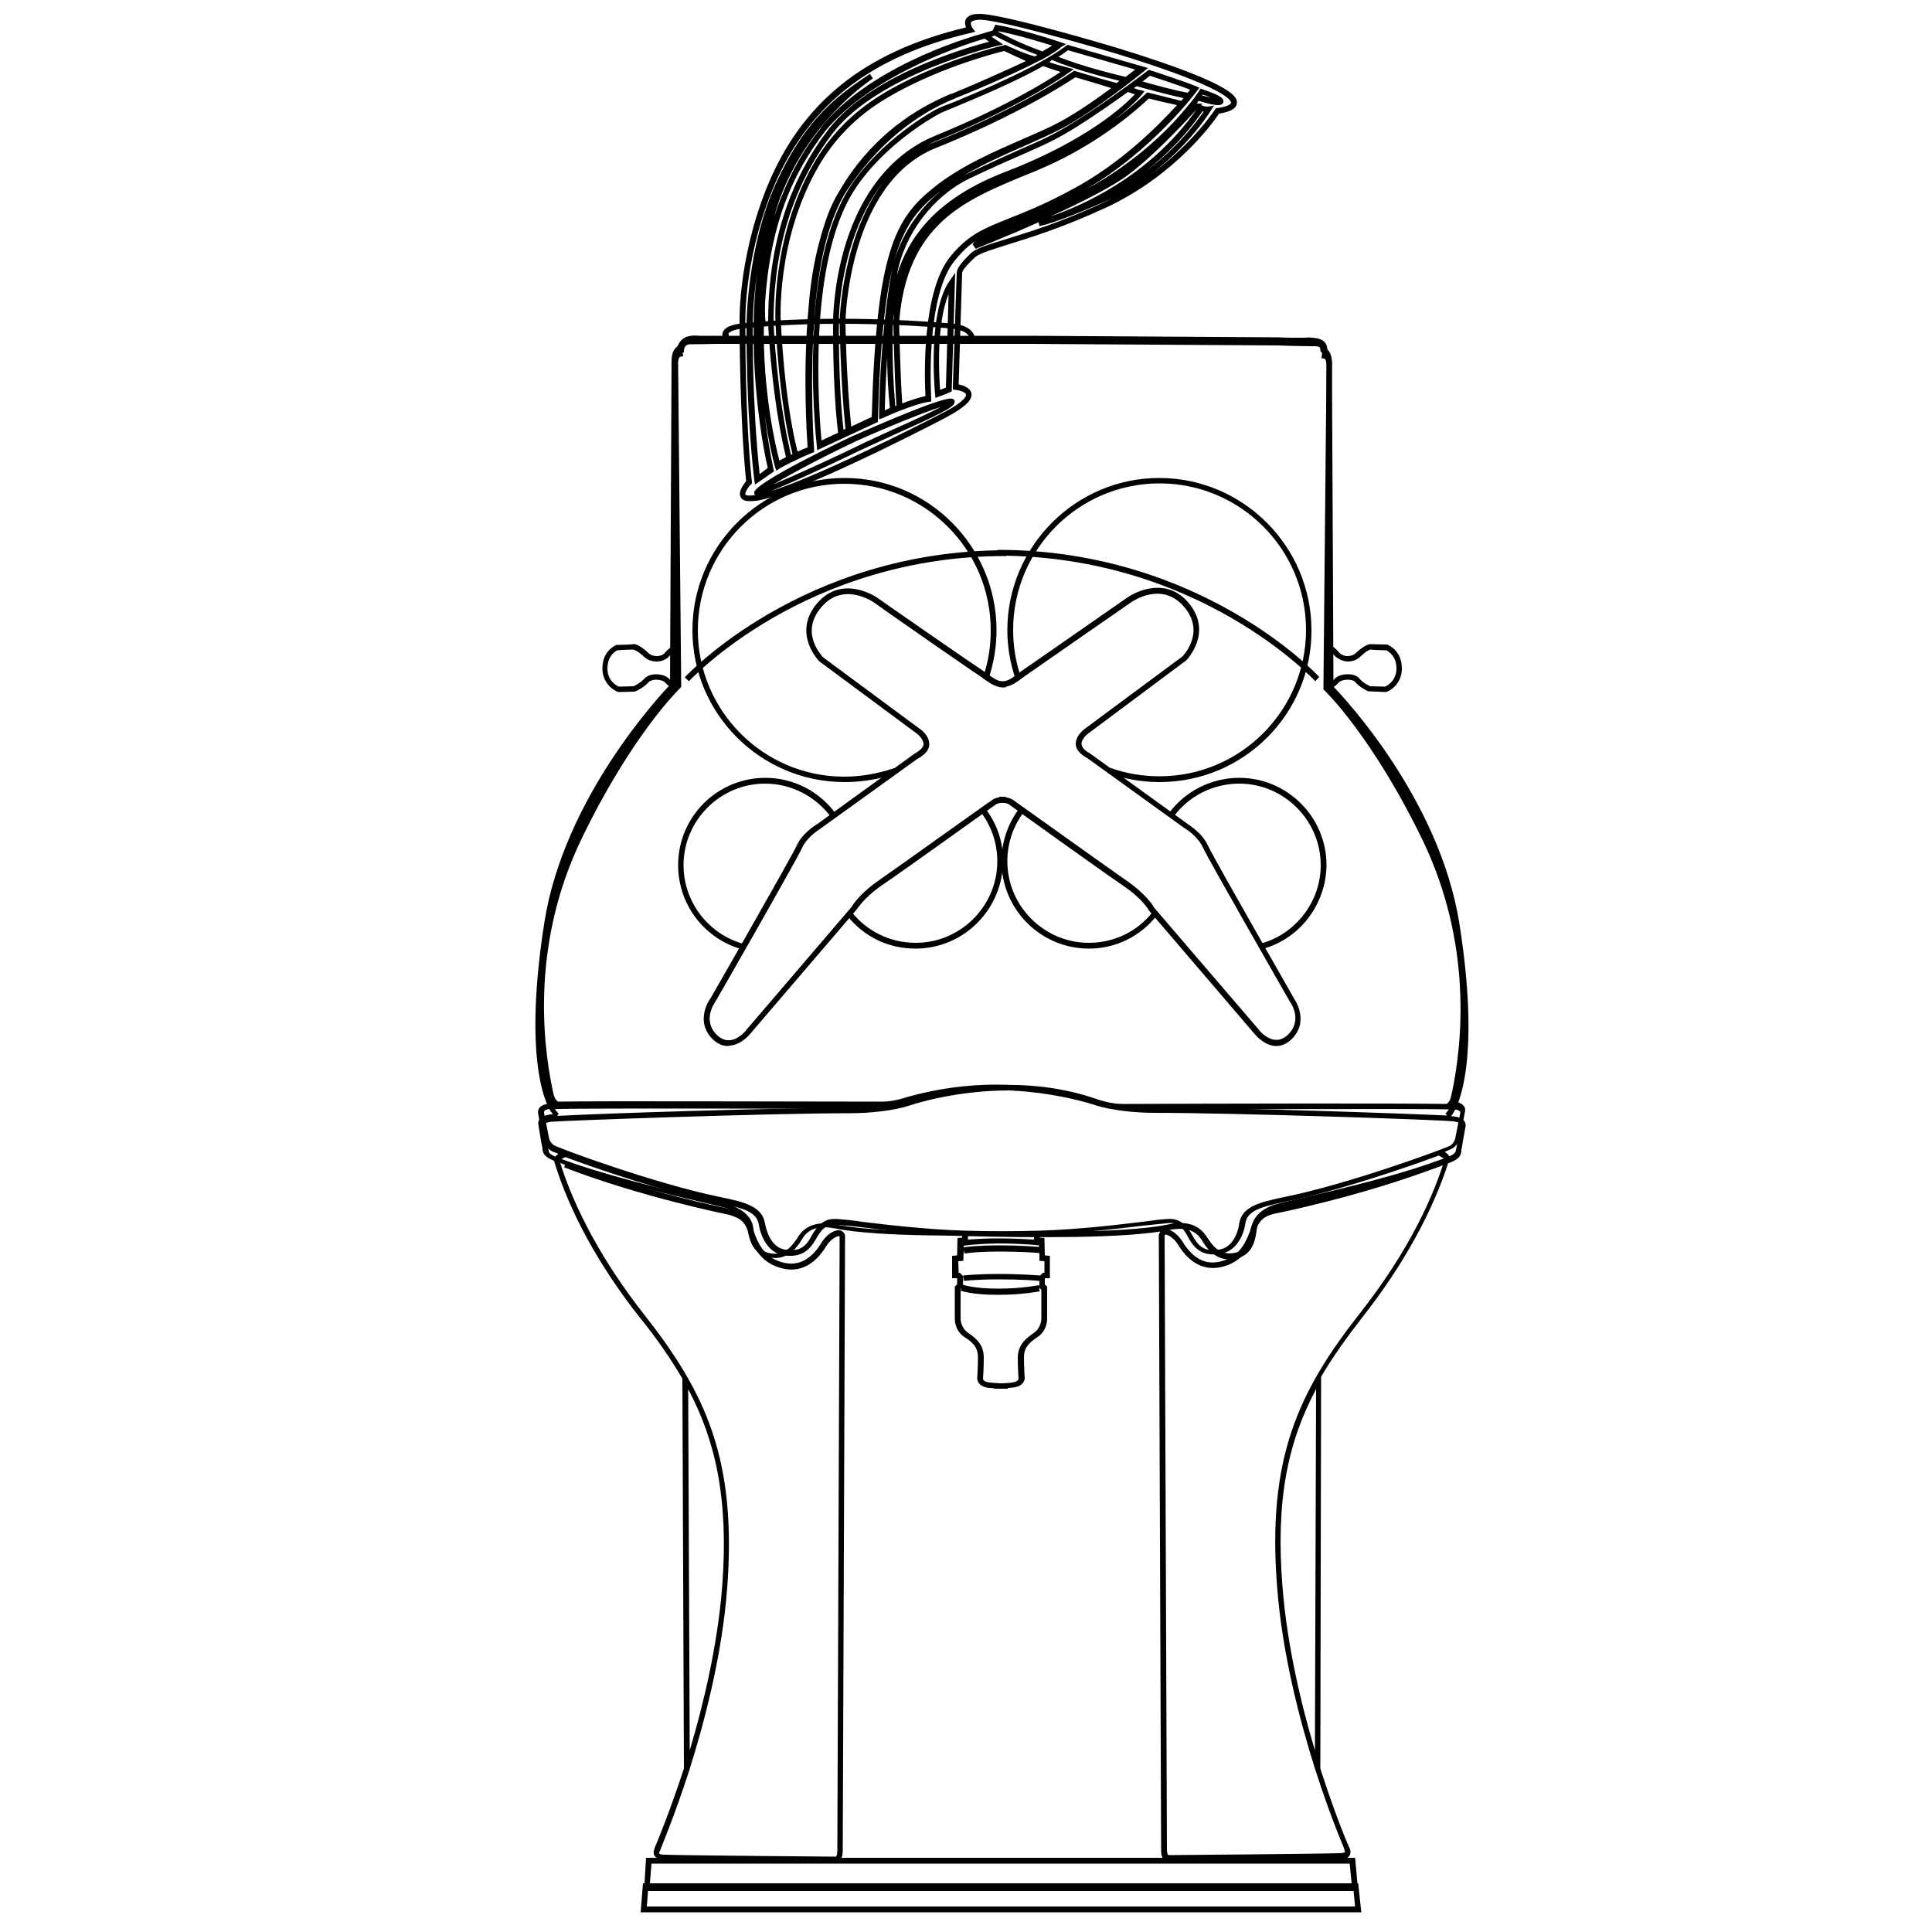
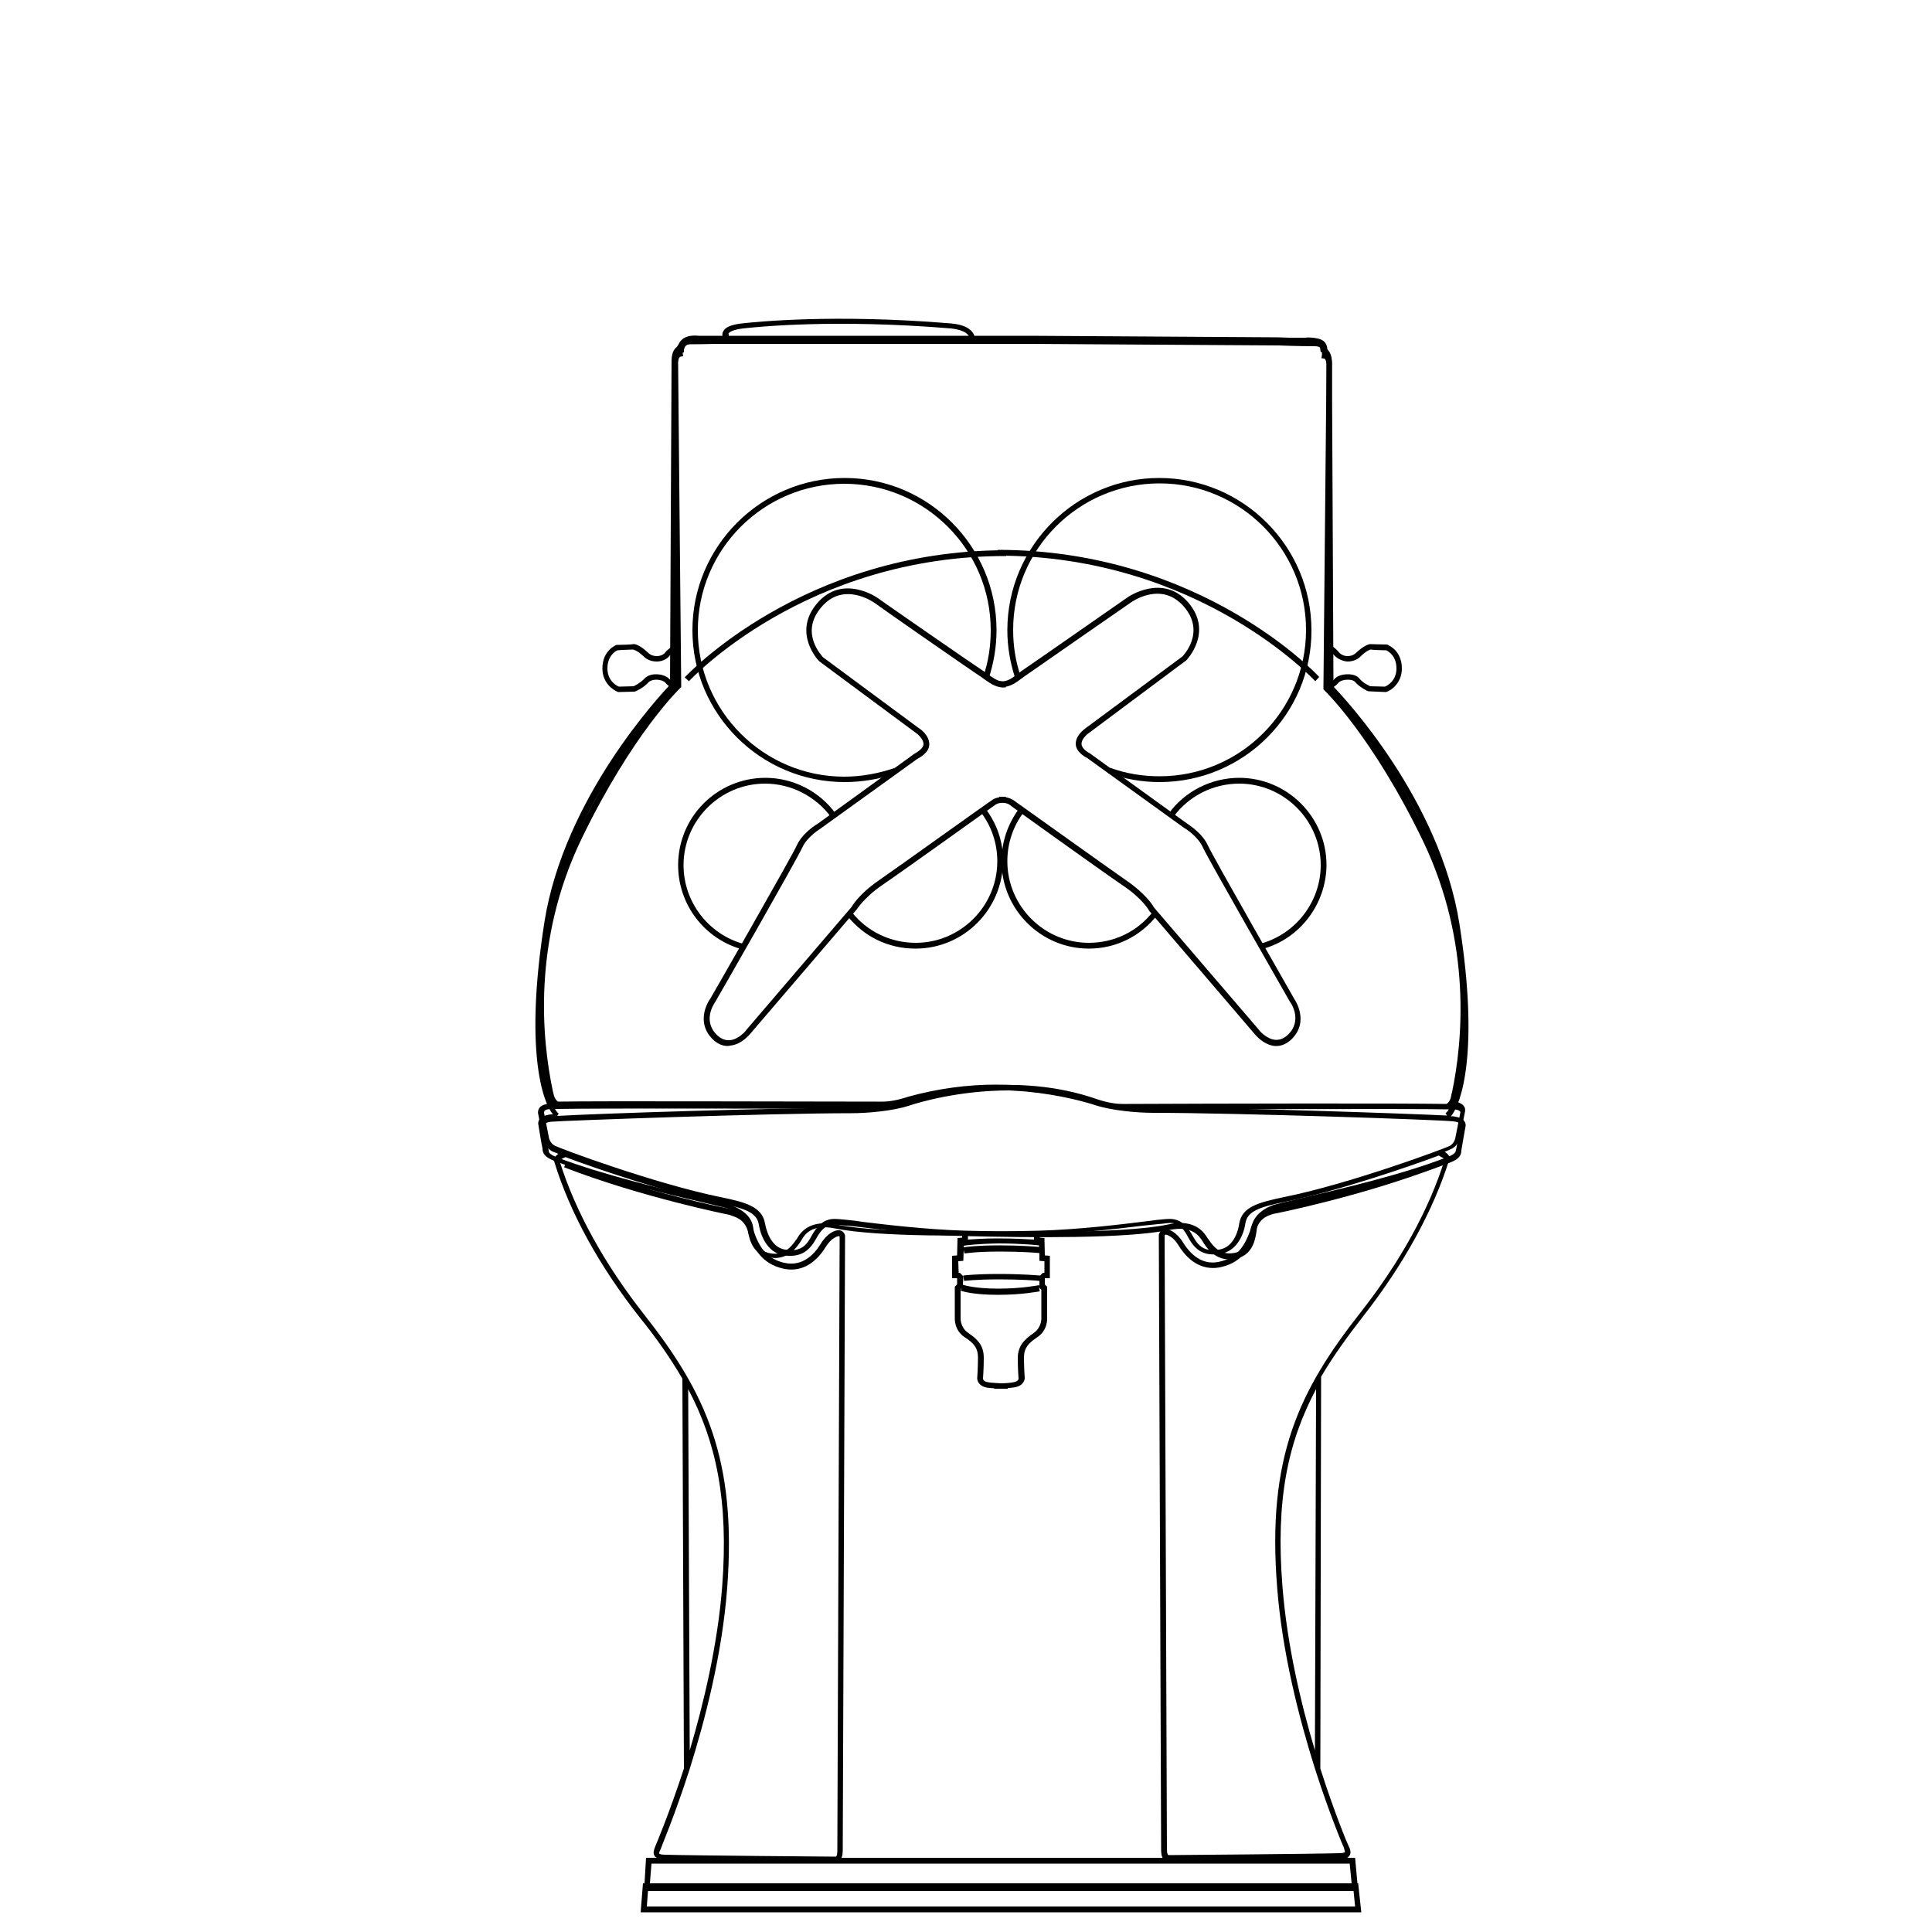
<svg xmlns="http://www.w3.org/2000/svg" version="1.1" x="0px" y="0px" viewBox="0 0 500 500" style="enable-background:new 0 0 500 500;" xml:space="preserve">
  <style type="text/css">
	.st0{display:none;}
	.st1{display:inline;}
	.st2{fill:#010101;}
	.st3{fill:#020303;}
</style>
  <g id="Calque_1" class="st0">
    <g id="Calque_1-2" class="st1">
      <path class="st2" d="M213.9,97.5l0.3-0.8c0.8-1.1,2.2-1.8,3.6-1.7c1.3,0.1,2.4,0.9,2.9,2l0.2,0.8v0.9c-0.2,1.4-1.3,2.6-2.7,2.8    c-1.5,0.4-3.1-0.3-3.9-1.6l-0.3-0.9l-0.2-0.8L213.9,97.5z M221.4,98v-0.3l-0.2-0.9c-0.6-1.4-1.9-2.3-3.4-2.4    c-1.6-0.1-3.2,0.6-4.1,2v0.1l-0.3,0.9l-0.2,0.9v0.3l0.2,1c0.5,1.8,2.1,3,4,2.9h0.3c1.9,0,3.6-1.5,3.8-3.4l0.1-0.5v-0.2L221.4,98z" />
      <path class="st3" d="M328.5,273.2l-1.1,0.6l-0.1-5.9l0.1-6c2,0.9,3.4,2.9,3.7,5.1C331.4,269.3,330.4,271.7,328.5,273.2     M320.8,271.8l-0.8-1.4l-0.1-0.2l-1.2-0.8h-0.1l-1.5-0.3H317l-1.5,0.3l-0.1,0.1l-1.1,0.8l-0.2,0.1l-0.8,1.4l-1.1,1.3l-0.9,0.7    l-0.1-5.9l0.1-5.9l0.9,0.6l1.2,1.2l0.8,1.5l0.3,0.2l0,0l1.1,0.7h0.1l1.5,0.3h0.1l1.5-0.3h0.1l1.3-0.8l0.1-0.1l0,0l0.8-1.5l1.1-1.2    l1-0.7l-0.1,5.9l0.1,5.9l-1-0.6L320.8,271.8z M309.3,285.2h-1.2v-0.7h1.2L309.3,285.2z M308.8,366.6h-2.3v-2.7h2.3V366.6z     M310.3,480.8l0.4,0.5l0.1,0.7v11.3H162.7V482l0.2-0.7l0.3-0.5l0.5-0.4l0.7-0.1h39l0,0l0,0h66.5l0,0h0.1h39.1l0.7,0.1L310.3,480.8    z M164.7,363.9h2.3v2.7h-2.3L164.7,363.9z M162.7,285.7h34.1l4.3,77.6H164L162.7,285.7z M164.2,284.5h1.3v0.7h-1.3V284.5z     M160.2,271.9l-0.8-1.5h-0.1v-0.1l-1.3-0.8H158l-1.5-0.3h-0.1l-1.5,0.3h-0.1l-1.3,0.8l-0.1,0.1h-0.1l-0.8,1.5l-1.1,1.2l-1,0.7V262    l1,0.6l1.1,1.2l0.8,1.5h0.1v0.1l1.3,0.9h0.1l1.5,0.3h0.1l1.5-0.3h0.1l1.3-0.9l0.1-0.1l0,0l0.8-1.5l1.1-1.2l0.9-0.7l0.1,11.7v0.1    l-0.9-0.7L160.2,271.9z M142.4,268.7c-0.3-2.4,0.7-4.8,2.7-6.3l0.9-0.5l0.1,11.8v0.2C144.1,272.9,142.7,270.9,142.4,268.7     M146.7,261.6h3.3V274h-3.2v-0.3L146.7,261.6z M293.5,284.4h14.1v0.7h-14.1V284.4z M292,366.6h-0.5v-2.7H306v2.7H292z     M203.7,285.7l4.2,77.6h-6.3l-4.3-77.6H203.7z M176.7,113.3L176.7,113.3L176.7,113.3l0.2,0.1l0,0h0.2l0,0l0.8,9.7    c1.7,26.5,7.1,52.9,12.3,78.4c4,19.8,8.2,40.2,10.7,60.6l2.7,21.8h-6.3l-2.4-21.5l-2.9-21.6l-1.7-10.8l-1.9-10.8l-4.1-21.2    l-2-10.7l-1.7-10.6L179,166l-1.1-10.6l-0.7-10.7l-0.4-10.6l-0.1-10.6L176.7,113.3z M295.5,112.4L295.5,112.4l0.1,0.5l-0.8,10    c-1.6,26.5-7,52.8-12.3,78.3c-4.1,19.8-8.3,40.3-10.7,60.7l-2.7,21.9h-64.9l-2.7-21.9c-2.4-20.4-6.6-40.9-10.7-60.6    c-5.2-25.5-10.6-51.8-12.3-78.3l-0.8-10l0.1-0.5l0,0l6.5,0.1c17.4,0.1,34.8,0.1,52.3,0.1s35,0,52.3-0.1L295.5,112.4z M265.6,363.3    l4.2-77.6h6.4l-4.3,77.6H265.6z M209.1,373.7l-0.1-6.5h55.6l-0.1,6.5H209.1z M264.4,363.9L264.4,363.9l0.1,2.7h-0.1V363.9z     M209.9,363.9h53.9v2.7h-53.9L209.9,363.9z M209.1,363.9h0.2v2.7h-0.2V363.9z M269.8,366.6H265v-2.7h4.8L269.8,366.6z     M270.5,366.6L270.5,366.6l-0.1-2.7h0.1L270.5,366.6z M269.2,285.7l-4.2,77.6h-56.6l-4.2-77.6H269.2z M204.8,285.2h-0.4v-0.7h0.4    V285.2z M270.3,284.4h4.3v0.7h-4.9v-0.7H270.3z M269.1,285.1h-0.4v-0.7h0.4V285.1z M268.2,285.1h-62.8v-0.7h62.8V285.1z     M198.9,284.4h4.9v0.7h-4.9V284.4z M208.2,363.9h0.3v2.7h-4.8v-2.7H208.2z M203.1,366.6H203v-2.7h0.1L203.1,366.6L203.1,366.6z     M207.9,373.6h-5.5l-0.5,0.1l0.1-6.5h6.5l0.1,6.5H207.9z M271.1,373.6H265l0.1-6.5h6.6v6.5L271.1,373.6z M272,366.6h-0.9v-2.7H291    v2.7H272z M275.7,285.1v-0.7h17.2v0.7H275.7z M296.8,123.6l-0.1,10.6l-0.4,10.6l-0.7,10.7l-1.1,10.6l-1.5,10.7l-1.9,10.7l-2,10.7    l-4.2,21.3l-1.9,10.8l-1.7,10.8l-2.9,21.6l-2.4,21.5h-6.4l2.7-21.8c2.4-20.4,6.6-40.9,10.7-60.7c5.2-25.5,10.7-51.8,12.3-78.3    l0.8-9.7l0,0h0.2l0,0l0.1-0.1l0,0h0.1L296.8,123.6z M180.6,284.4h17.2v0.7h-17.2V284.4z M166,284.4h14v0.7h-14V284.4z     M201.4,363.9h1.1v2.7h-19.9v-2.7H201.4z M182,363.9v2.7h-14.4v-2.7H182z M186.4,479.7h-21.7v-77.8l0.1-0.2l-0.6-34.4h37.2    l-0.1,6.6H201l-0.3,0.3l-0.2,93.5l0.4,12.1L186.4,479.7L186.4,479.7z M208.9,479.3h55.6l0.3,0.2h-56.3L208.9,479.3z M270.1,479.7    L270.1,479.7L270.1,479.7h-4.5l-0.2-0.5l-0.1-0.2l-0.5-0.3h-0.1h-0.1h-55.8h-0.1h-0.1l-0.5,0.3l-0.1,0.2l-0.2,0.5h-4.4l0,0h-0.1    h-2l-0.4-12.1l0.2-91v-2.2h0.3l0.9-0.1h68.6l0.9,0.1h0.3l0.2,93.2l-0.4,12.1L270.1,479.7z M307.8,367.2h1.5l-0.6,34.4l0.1,0.2    v77.8h-36.1l0.4-12.1l-0.2-91v-2.5l-0.3-0.3h-0.3v-6.6L307.8,367.2L307.8,367.2z M310.7,285.7l-1.3,77.6h-37l4.3-77.6H310.7z     M237,110.9l0.5-0.3h69.6l0.3,0.2h2.6l0.5,0.2l0.2,0.2l0.1,0.2l0,0l0.1,0.2v0.1l0,0v149.5l0,0v0.1v0.1l-0.1,6.5l0.1,6.5v0.1v0.1    l0,0l0,0v9.4h-33.9l2.4-21.4l2.9-21.6l1.7-10.8l1.9-10.8l4.2-21.3l2-10.7l1.9-10.7l1.5-10.7l1.1-10.7l0.7-10.7l0.4-10.6l0.1-10.6    l0-10.4V113v-0.1l-0.1-0.1h-0.1h-0.1l0,0l-0.2-0.4l-0.1-0.1l-0.3-0.3l-0.3-0.1l-0.4-0.1l0,0l0,0h-0.1l-6.6,0.1    c-34.7,0.2-69.9,0.2-104.7,0l-6.6-0.1h-0.1l0,0l0,0l-0.4,0.1l-0.1,0.1l-0.3,0.3l-0.1,0.1l-0.2,0.4l0,0h-0.1l-0.2,0.3l-0.1,10.5    l0.1,10.6l0.4,10.6l0.7,10.7l1.1,10.7l1.6,10.7l1.8,10.7l2,10.7l4.2,21.3l1.9,10.8l1.7,10.8l2.9,21.6l2.4,21.4h-34.1v-9.4l0,0l0,0    v-0.1l0.1-0.6l-0.1-12.3v-0.1v-0.1l0,0l0,0V111.7l0.1-0.3l0.1-0.1l0.2-0.2l0.4-0.2h0.1h0.1l0.3,0.1L237,110.9z M167.4,108.2    l0.7-20.5l1.1-21l0.2-0.5l0.3-0.5l0.5-0.3l0.7-0.1l0.2-0.1h61.3l0.2,0.1l0.7,0.1l0.6,0.2l0.4,0.5l0.1,0.6l0.8,41.5l-0.3,0.5v1    h-67.1v-1L167.4,108.2z M247.1,86h0.1l0.2-0.4l0,0h0.1l0.2-0.3l0.2-0.2l0,0l0.3-0.3l0.6-0.6l0.1-0.1c0.9-0.8,1.8-1.6,2.8-2.3    l0.1-0.1l0.7-0.5l0,0c0.4-0.3,0.9-0.5,1.3-0.8l0,0h0.1l0.1-0.2h0.1h0.1c1-0.6,2.1-1.2,3.2-1.7l0,0l0.2-0.1l0.2-0.1h0.1    c4.4-1.9,9.2-2.9,14-2.9c8.8,0,17.3,3.3,23.8,9.2l0.6,0.8l0.2,0.1h0.1h0.1l0.1,0.2h0.1l0.5,0.5l0.1,0.4h0.1h0.1l0.1,0.1l0.1,0.1    l0.5,0.5l0.1,0.2c4.5,5.4,7.3,12,8.3,18.9l0.2,3.3h-69.7l-0.2-0.2l0.2-3.1C238.5,99,241.9,91.7,247.1,86 M298.8,86.5l-0.1-0.7h0.1    L298.8,86.5L298.8,86.5z M247.4,84.3v-0.2h0.1l0.2-0.1v0.5l-0.1,0.1L247.4,84.3z M246.6,80.8h0.1l0.1-0.1l0,0l0,0l0.4-0.7l0.1-0.1    l0.5-0.8l0,0l0.2-0.5v-0.1l0.1-0.9l0,0l0,0v-5.8l0,0l-0.1-0.8l-0.1-0.2l-0.3-0.3h-0.1h-0.1h-0.9v-0.7h52.1v0.7h-0.4H298l-0.1,0.1    l0,0l0,0l-0.1,0.1l-0.1,0.1l-0.1,0.1l-0.1,0.8l0,0l0,0l0.1,5.7l0,0l0,0l0.1,0.9v0.1l0.1,0.2v0.2l0.2,0.2V79l0.2,0.6    c-4-5.6-15.9-6.9-19.5-7.2l-5.1-0.1l0,0l-5.4,0.2c-6.8,0.5-18.5,2.8-21.7,8.5L246.6,80.8z M255.8,63.5c4,1.3,8.1,2.1,12.3,2.4    l5.5,0.2l0,0l5-0.2c0.7,0,15.1-1.1,19.4-6.8l0.1,0.2l-0.1,0.2l-0.1,0.2v0.2l-0.1,0.3l-0.1,0.9l0,0l-0.1,5.6l0,0l0.1,0.8v0.1v0.1    l0.2,0.4h0.1h0.1h0.1h0.4v0.7c-16.6,0.2-34.2,0.2-52.1,0v-0.7h0.1h0.9l0.2-0.1l0.3-0.3l0.1-0.2l0.1-0.8V61l0,0l-0.1-0.9l-0.2-0.6    l0,0l0,0l-0.4-0.7l0,0l-0.2-0.2l-0.4-0.6l-0.1-0.2l-0.2-0.1v-0.3c1.2,2.5,4.3,4.6,9.2,6.3 M298.8,52.7L298.8,52.7v-2.5l0.1-0.2    L298.8,52.7z M298.7,85.3V84l-0.1-0.6h0.1V84V85.3L298.7,85.3z M246.7,84l0.1-0.6l0,0L246.7,84L246.7,84l0,0.3l0.1,0.2v0.7h-0.1    V84z M298.6,71v1.4l0,0l-0.1-1.1L298.6,71L298.6,71z M246.7,79.6L246.7,79.6L246.7,79.6L246.7,79.6z M247.3,71.4l0.2,1.3l0,0    l-0.2-1.1L247.3,71.4L247.3,71.4z M247.5,73.3L247.5,73.3L247.5,73.3z M246.7,72.9l0.1,6.1h-0.1V72.9L246.7,72.9z M246.7,71.3    l0.1-0.3l0,0l0,0v0.2l-0.1,0.2l0.1,0.3v0.6l0,0L246.7,71.3z M246.7,58.9L246.7,58.9L246.7,58.9L246.7,58.9z M246.7,65.5    L246.7,65.5v-6h0.1L246.7,65.5z M247.5,65.1v-4l0,0V65.1z M247.5,65.7L247.5,65.7l-0.2,1.3v0.1v-0.3L247.5,65.7z M246.7,66.1    L246.7,66.1v0.6l-0.1,0.3l0.1,0.2v0.2l-0.1-0.3L246.7,66.1L246.7,66.1z M298.7,79l-0.1-0.2v-5.8l0,0L298.7,79L298.7,79z     M298.5,82.9l-0.1-0.3v-0.1L298.5,82.9L298.5,82.9z M298.5,67.2l0.1-1.1l0,0v1.4h-0.2L298.5,67.2L298.5,67.2z M248.4,21.8    L248.4,21.8l0.3,0.1l1.5,1.3l0.7,0.7h-0.1l-0.3,0.3v0.1l-0.1,0.4v0.1l0.1,0.6l0.2,0.8l0.3,0.7l0,0l-0.3-0.1l-0.3,0.2l-0.1,0.2v0.1    l-0.4,3.9l0,0l0,0v0.7l0.2,0.8l0.4,0.7l-0.1-0.1l0,0l0,0l-0.3-0.1H250l-0.2,0.2l-0.1,0.2l0,0v0.1l-0.4,3.9l0,0v0.6l0.2,0.9    l0.3,0.7l0,0l-0.1-0.1l-0.1-0.1h-0.2l-0.2,0.2l-0.1,0.2V40l0,0l-0.4,4v0.1l0.1,0.2c-0.2-0.6-0.4-1.1-0.6-1.7l0,0l0.2-0.2l0.1-0.2    v-0.1l0,0l0.1-0.5v-0.2l0,0l0.3-3.2l0,0v-0.6l-0.3-1.5h0.1h0.1l0.2-0.2l0.1-0.2v-0.1l0,0l0.1-0.6v-0.2l0,0l0.3-3.1l0,0v-0.6    l-0.1-0.8l-0.2-0.7l0.2,0.1l0,0l0.2-0.2l0.1-0.2v-0.1v-0.1l0.4-4l-0.1-0.7l0,0l0,0l-0.3-1.2l-0.1-0.5l-0.1-0.1l-0.2-0.3l0,0    l-0.1-0.1H249l0,0h-0.7h-0.1l0.1-0.2L248.4,21.8z M298.7,54.3V55l0,0v-0.2v-1.6h0.1L298.7,54.3z M298.6,59.7l0.1-0.2l0,0l-0.1,6    l0,0L298.6,59.7L298.6,59.7z M248.4,22.9L248.4,22.9L248.4,22.9L248.4,22.9L248.4,22.9L248.4,22.9z M249.3,24.6l0.1,0.6l-0.1,1.2    h-0.1v0.1l-0.2-0.7l0,0l0,0l-0.2-1.8v-0.4l0.1-0.2l0.1-0.2L249.3,24.6z M248.4,32.3l-0.2-1.9V29v-0.2l0.4,1.5l0.1,0.7v0.6    l-0.1,1.4L248.4,32.3z M247.8,38.7l-0.2-1.9v-1.5l0.3,1.4l0.2,0.8V38l-0.1,1.4L247.8,38.7z M248.1,44.9v0.6l-0.2-0.6l-0.2-1.1    c0.1,0.3,0.3,0.7,0.4,1L248.1,44.9z M250.4,31.2L250.4,31.2v0.2l0.2,0.8l0.6,1.4l-0.7-1.3l-0.2-0.7L250.4,31.2L250.4,31.2z     M299,42.8v-0.6l0.1,0.1L299,42.8z M298.4,55.7L298.4,55.7L298.4,55.7L298.4,55.7z M246.9,48.5L246.9,48.5l-0.1,4.1h-0.1l0.2-4.3    L246.9,48.5z M247.3,39.1l0.3,1.2h-0.1L247.3,39.1L247.3,39.1z M246.9,36.1l0.1-0.4l0,0v1.1l0.2,1.7H247l-0.2-1.6L246.9,36.1z     M248.9,28l0.1,0.5v0.1v0.1l-0.1-0.1L248.9,28z M248.1,33.8l-0.2-1.2l0,0L248.1,33.8L248.1,33.8z M247.6,29.3v1.1l0.2,1.7l0,0    l-0.2-1.6V29.3L247.6,29.3z M248.2,23.5v0.1l0,0V23.5L248.2,23.5z M248.4,25.6v-0.3V25.6z M247.2,33.3v0.1l-0.2,1.5L247.2,33.3z     M248.7,27.4L248.7,27.4l-0.3-1.2l0,0L248.7,27.4z M247.7,40.9L247.7,40.9l0.2,0.4l0,0L247.7,40.9z M247.4,45.3L247.4,45.3    l0.5,1.8L247.4,45.3z M248,47.5L248,47.5z M249.3,44.6l0.1,0.5l0.7,1.6h-0.1l-0.6-1.5l-0.2-0.8L249.3,44.6z M249.5,40.3    L249.5,40.3l-0.1,1.2L249.5,40.3z M250.3,41.3L250.3,41.3l0.9,1.4l-0.2,2.1l-0.1,0.9l-0.2,0.5l-0.9-1.9v-0.2l-0.1-0.5L250,41    L250.3,41.3z M250.8,34.9L250.8,34.9l1,1.6l0,0l1.1,1.6l0.3,0.7l0.1,0.4l-0.3,3.2l0,0l-0.6-0.7l-1-1.5l-0.8-1.7l-0.3-1.3l0.3-2.7    L250.8,34.9z M252,27.3L252,27.3l-0.6-1.2L252,27.3z M253.9,15.9L253.9,15.9l-0.2,1.8v0.2v0.2v0.1v0.1l0.1,0.2l0.3,0.2h0.2    l0.2-0.1l0.8-0.5h0.1l-2.6,2.6l-0.1-0.1h-0.1l0.2-0.3l0.2-0.5l0,0l0,0l0.2-2.7l0,0l0,0v-0.2l-0.2-0.1c0.4-0.4,0.8-0.7,1.2-1.1    L253.9,15.9z M261.2,11.1l-0.3,0.5v0.1l-0.3,1.2V13v0.1l0,0l0.2,0.3l0.2,0.1l0.5,0.1h0.1l0.6-0.1l0,0l-0.8,0.3l-0.2,0.3l-1.1,0.6    l-0.2,0.1l-0.1,0.1l-0.9,0.5l-0.1-0.1l-0.1-0.1l0.5-0.5l0.1-0.1l0.2-0.5v-0.1l0,0l0.1-1.5l0,0l-0.1-0.2l-0.1-0.1l-0.1-0.1    l-0.1-0.1C259.9,11.7,260.5,11.4,261.2,11.1L261.2,11.1z M269.8,8.9l-0.3,0.3l-0.1,0.2v0.4V10v0.4v0.1l0.1,0.3l0.2,0.2l0.6,0.3    l0.6,0.1l0,0l-1,0.2c-0.5,0.1-1.1,0.2-1.6,0.2l-0.4,0.1l0,0h-0.1L267,12v-0.1l-0.1-0.1h0.1h0.1l0.6-0.5l0.1-0.1l0.2-0.4l0,0l0,0    l0.1-1l0,0l0,0V9.6l-0.3-0.3l0,0h-0.1h-0.1h-0.5c0.6-0.1,1.2-0.2,1.8-0.3l1.1-0.1L269.8,8.9z M279.1,9.2L279.1,9.2l-0.3,0.2    l-0.1,0.1l-0.1,0.2l-0.1,1l0,0v0.1l0.1,0.4l0.1,0.2l0.6,0.5h0.1l1.3,0.5c-0.7-0.2-1.4-0.4-2.2-0.5h-0.1l0,0    c-0.5-0.1-1.1-0.2-1.6-0.3h-0.1h-0.8h-0.2v-0.2h0.4h0.1l0.6-0.3l0.1-0.1l0.2-0.3v-0.1v-0.1l0.1-1V9.5l-0.2-0.3l0,0L276.7,9h-0.1    l1.8,0.1l0.9,0.2L279.1,9.2z M287.7,12h-0.1l-0.4,0.1l-0.1,0.2v0.1v0.1l-0.1,1.5l0,0l0,0l0.1,0.5v0.1l0.4,0.6l0,0l0,0l-3.4-1.6    l0.5,0.1h0.1l0.5-0.1l0.2-0.1l0.2-0.3V13v-0.1v-0.2l0.1-0.2l0,0l0.1-0.7l-0.1-0.2l-0.4-0.5l-0.1-0.1l-0.4-0.3    C285.8,11.1,286.7,11.5,287.7,12L287.7,12z M290.1,13.3l0.7,0.4L290.1,13.3z M294.2,16.6L294.2,16.6L294.2,16.6l-0.1,0.2l0,0    l-0.3,2.7v0.1l0.1,0.5v0.1l0.2,0.5l0,0l-2.2-2.2l0.2,0.1h0.1h0.4l0.2-0.1l0.2-0.2l0,0l0.1-0.1l0.2-2.1v-0.2l-0.3-0.6v-0.1    l-0.4-0.4c0.7,0.5,1.3,1,1.9,1.6L294.2,16.6z M299.4,22.4h-0.1l-0.2,0.3l-0.1-0.1h-0.1l-0.3,0.2l-0.1,0.2v0.1l-0.2,1.5l0,0    l-0.3,0.3l0.3-3.4v-0.1l-0.3-0.8C298.6,21.1,299.1,21.7,299.4,22.4L299.4,22.4L299.4,22.4z M301.1,23.1L301.1,23.1L301.1,23.1    l-0.1,0.6l-0.1,0.3l0,0v0.2l-0.1-0.2l-0.2-0.1l0.6-0.9L301.1,23.1z M247.7,55.4l-0.1-0.2v-0.5l-0.1-0.5l0.1-3.9l0.3,1.4    L247.7,55.4z M247.2,42L247.2,42L247.2,42z M250.4,47.1l0.7,1.1H251L250.4,47.1L250.4,47.1z M251.4,46.1L251.4,46.1l-0.3,0.8l0,0    L251.4,46.1z M252.2,42.7l-0.3-0.4l0,0l0.5,0.5L252.2,42.7z M252.2,27.9l0.7,1.1h-0.1L252.2,27.9L252.2,27.9z M251.8,25.4l1.4,1.3    l0.6,0.9l0.2,0.4v0.3l-0.1,1.2l-0.5-0.6l-0.9-1.5l-0.9-1.8l-0.1-0.4L251.8,25.4z M251.8,18.1l-0.1,1.1l-0.2,0.4l-1.2,2.2l-0.4-0.4    l-0.2-0.1v-0.1l0.4-0.9l1.1-1.5L251.8,18.1z M255.1,17.4L255.1,17.4L255.1,17.4L255.1,17.4z M254.1,18l0.1-0.1L254.1,18L254.1,18z     M254.6,15.7l0.6-0.7l3.4-2.1v0.5l-0.2,0.4l-0.4,0.5l-1.6,1.3l0,0l-1.5,1.2l0,0l-0.6,0.5h-0.1l0.1-1.2L254.6,15.7z M258.2,14.8    l-1.2,1.1l0,0L258.2,14.8l0.5-0.6v-0.1v-0.1l0,0l-0.1,0.3L258.2,14.8z M279.4,11.3L281,12l0,0L279.4,11.3L279.4,11.3L279.4,11.3z     M284,13l-0.6-0.2l0,0l1.1,0.3L284,13z M287.9,15.6l0.2,0.2L287.9,15.6L287.9,15.6z M288,14.8l1.3,1.1l0,0L288,14.8l-0.4-0.5v-0.1    L288,14.8z M291.1,17.4L291.1,17.4l0.5,0.3l0,0L291.1,17.4z M294.3,21.2L294.3,21.2L294.3,21.2L294.3,21.2z M299,23.6L299,23.6    L299,23.6L299,23.6z M282,35l-0.3,0.4v0.1v0.1l-0.4,3.6l0,0v0.4l0.1,0.3l0.2,0.2l0.6,0.2h0.9h0.5l-1.5,0.7l-0.6,0.4l-0.1,0.1    l-0.3,0.4v0.1v0.1l-0.4,4V46v0.1l0.2,0.3l0.1,0.1l0.5,0.2h0.1h0.8l0.6-0.1l-1.6,0.6l-0.1,0.1l-0.6,0.5l-0.1,0.1l-0.2,0.4l0,0l0,0    l-0.4,3.6l0,0l0,0v0.3v0.1v0.1l0.2,0.4l0.2,0.1L281,53h0.1h0.8h0.2l-1.3,0.6h-0.1l-0.6,0.5l-0.1,0.1l-0.2,0.4l0,0l0,0l-0.4,3.6    l0,0l0,0v0.3v0.1v0.1l0.2,0.4l0.2,0.1l0.3,0.1v0.2v0.1c-4.3,0.9-8.8,0.9-13.1-0.2h0.5l0.6-0.2l0.2-0.2l0.2-0.4l0,0v-0.1l0.4-3.9    v-0.1v0.1l-0.2-0.4l-0.1-0.1l-0.5-0.5h-0.1l-1.3-0.6l0.5,0.1h1l0.6-0.2l0.2-0.2l0.2-0.4l0,0l0,0l0.4-3.9v-0.1v-0.1l-0.2-0.4    l-0.1-0.1l-0.5-0.5l-0.1-0.1l-1.8-0.7h-0.1l0,0l1.1,0.2h0.9l0.6-0.2l0.2-0.1l0.2-0.3v-0.1v-0.1V46v-0.3l0,0l0.1-0.2l0,0l0.3-3.3    v-0.1l-0.1-0.4l-0.1-0.2l-0.6-0.4l-1.5-0.7l0.7,0.1h0.8h0.1l0.6-0.2l0.1-0.1l0.3-0.3l0,0l0,0l0.1-0.1l0.3-3.9v-0.1v-0.1l-0.3-0.4    l-0.1-0.1l-0.2-0.1l1.5,0.4c1.5,0.3,3.1,0.4,4.7,0.4c2,0,4-0.2,6-0.6L282,35z M290.2,32.4L290.2,32.4L290.2,32.4l-0.4,3.7v0.1v0.1    l0.2,0.3l0.2,0.1h0.5l0.6-0.2l-1,0.9l-0.5,0.6v0.1l-0.2,0.5v0.1l-0.4,3.9v0.1v0.1l0.1,0.3l0.3,0.2h0.6l0.4-0.1l-0.9,0.7l-0.5,0.7    l-0.2,0.4V45l0,0l-0.4,4v0.1l0.1,0.3l0.3,0.2h0.5h0.1l0.6-0.3l-1.1,0.9l-0.5,0.6l-0.3,0.5v0.1v0.1l-0.3,3.9v0.1v0.1l0.1,0.3    l0.2,0.2l0.4,0.1h0.1h0.1c-0.5,0.3-1.1,0.6-1.6,0.9l-2.4,1.1l0,0l0.8-0.5l0.6-0.5l0.1-0.1l0.2-0.5l0,0v0l0.4-3.9v-0.1v-0.1    l-0.1-0.2l-0.1-0.1v-0.1l-0.2-0.1l-0.5-0.1H286h-0.1l0,0h-0.2l-0.5,0.1l-0.2,0.1l1.2-0.7l0.1-0.1l0.6-0.6l0.1-0.1l0.2-0.5l0,0l0,0    l0,0l0.4-3.9v-0.1l-0.1-0.3l-0.2-0.2l-0.5-0.1h-0.1l-0.8,0.1h-0.1l1.2-0.7l0.1-0.1l0.5-0.6l0.2-0.4l0,0l0,0l0.4-4v-0.1l-0.1-0.3    l-0.3-0.2h-0.5l-0.8,0.1l-0.3,0.1l1.4-0.8h0.1l0.5-0.5l0.3-0.5l0,0l0,0l0,0l0.3-3.8l0,0v-0.1v-0.1l0,0l-0.2-0.2l0,0l0,0    c0.7-0.3,1.4-0.6,2.1-1L290.2,32.4z M297,27.8L297,27.8l-0.1,0.5l0,0l0,0l-0.2,1.6V30v0.3v0.1v0.1l0.1,0.2l0.3,0.2h0.1l0.2-0.1    l-0.4,0.6l-0.4,0.8l-0.2,0.5l0,0l0,0l-0.3,3.6v0.1v0.2l0,0v0.3l0.1,0.2l0.2,0.1h0.1l0.3-0.1l-0.4,0.7l-0.2,0.6l-0.1,0.2l-0.2,0.5    l0,0l0,0l-0.4,3.9v0.1l0.1,0.3l0.2,0.2h0.1l0.2-0.1l0.3-0.2l-0.5,0.8l-0.3,0.7l-0.2,0.6l0,0l0,0l-0.3,3.4V49v0.3v0.1v0.1l0.1,0.2    l0.3,0.2h0.1l0,0c-0.5,0.7-1.1,1.4-1.6,2l0.2-0.3l0.2-0.5v-0.1l0.3-3.9v-0.1v-0.1l-0.1-0.2l-0.1-0.1l0,0l-0.4-0.1l0,0l-0.2,0.1    l0,0l-0.3,0.2l0.9-0.9l0.4-0.7l0.2-0.6l0,0l0,0l0.4-3.9l0,0v-0.1l-0.1-0.2l-0.3-0.2h-0.4h-0.2l-0.2,0.1l0.7-0.8l0.4-0.7l0.2-0.5    l0,0l0,0l0.4-3.9v0.1l-0.1-0.3l-0.3-0.2h-0.1h-0.1l0,0l-0.2,0.1l0,0l-0.2,0.1v0.1l-0.2,0.1l0.8-1l0.5-0.7v-0.1L296,32l0,0l0,0    l0.3-3l0,0l0,0v-0.1l-0.2-0.3c0.5-0.4,0.9-0.8,1.4-1.2L297,27.8z M300.8,24.4L300.8,24.4l-0.2,0.7l0.1-0.4L300.8,24.4L300.8,24.4    L300.8,24.4z M298.3,43.5l0.1-0.7L298.3,43.5L298.3,43.5z M298.8,45.6v0.2l0.1-0.6l0,0L298.8,45.6z M298,49.2v-1l0.1,0.2l0.2,0.2    v0.1L298,49.2z M249.3,49.5l0.1,0.5v0.1l0.3,0.7l0,0l-0.4-0.7L249.3,49.5L249.3,49.5z M249.3,47.4v0.9V47.4L249.3,47.4z     M250.8,52.4l0.1,0.2l0,0L250.8,52.4z M250,48.3l0.8,1.3l1.3,1.8l0.3,0.5l0.2,0.4v0.7l-0.9-1l-1.2-1.4l-0.4-0.9l-0.1-0.8L250,48.3    z M250.1,51.2l0.4,0.5l0,0L250.1,51.2L250.1,51.2z M254.4,53.6l-0.2,0.1l-0.2,0.2v0.1V54v1l0,0l0,0l0.2,0.7l0.1,0.1l0.5,0.6    c-0.9-0.7-1.7-1.4-2.5-2.2l0.4,0.2h0.1l0.2-0.1l0.2-0.2v-0.1l0.1-0.1l0.1-1.7v-0.1l0,0C253.6,52.6,254,53.1,254.4,53.6L254.4,53.6    z M256.2,48.2l1.4,1.2l0,0l1.4,1.3l0.4,0.5l0.1,0.4l-0.3,3.4l-0.4-0.1l-1.1-0.5l-1.4-1.1l-0.1-0.1l-0.2-0.1l-0.9-0.9h-0.4    l-0.1,0.2l0,0l-0.1-0.3h0.1h0.1l0.2-0.4l-0.2-0.5l-0.1-0.5l0.3-3.1l0.2,0.1h0.1L256.2,48.2z M255.3,45.7l1.1,1.3l0,0l-1-1.1    l-0.2-0.3L255.3,45.7z M256.8,41.8L256.8,41.8l1.5,1.1l1.4,1.2l0.5,0.6l0.1,0.3l-0.3,3.5h-0.5l-0.9-0.5l-1.5-1.2l-1.2-1.4    l-0.4-0.6l-0.1-0.4l0.3-3.3L256.8,41.8z M255.9,39.2l1.2,1.3l-0.1,0.1l-1-1.2l-0.3-0.5L255.9,39.2z M258.6,18.4L258.6,18.4    l-0.4,5.6l-0.2,0.6l-0.4,0.6l-1.4,1.3l-0.3,0.2c-0.6-0.5-1.2-1-1.8-1.5l0.1-2.5l0.2-0.6l0.4-0.7l1.3-1.4l1.3-1.1l0.7-0.4    L258.6,18.4z M258.6,24.9L258.6,24.9V25l-0.4,0.6l-0.8,0.7l0.8-0.7L258.6,24.9z M296.2,26.6c-0.7,0.6-1.5,1.3-2.3,1.9l0.3-4.7l0,0    l0.5,0.5l1,1.5L296.2,26.6z M282.8,12.6l-1.2-0.4l0,0L282.8,12.6L282.8,12.6z M290.7,17l-1-0.8l0,0L290.7,17z M294.4,19.7v0.2    l0.3,0.7l0.9,1.5h-0.1l-0.8-1.4l-0.4-0.7L294.4,19.7L294.4,19.7z M296.5,23.7l-0.7-1.1h0.1L296.5,23.7L296.5,23.7z M296.9,24.2    L296.9,24.2l0.3,0.5L296.9,24.2z M269.8,39l-0.2,0.1l-0.5,0.1l-1.4-0.2l-1.8-0.6L265,38l-0.7-0.6l-0.5-0.4l-0.1-0.4l0.3-3.1l0,0    l0.5,0.2l0,0l4.6,1.5l0.7,0.3l0.2,0.2L269.8,39z M267.8,39.6h0.3H267.8z M269.1,45.1l-2.6,0.2l-1.3-0.5l-0.8-0.4l-0.7-0.6    l-0.4-0.4l-0.1-0.4l0.3-3.4h0.3l0.7,0.1l1,0.3l1.7,0.6l1.7,0.8l0.5,0.3l0.1,0.2L269.1,45.1z M268.5,51.8l-0.2,0.1l-0.5,0.1    l-1.4-0.2l-1.8-0.6l-0.8-0.4l-0.7-0.5l-0.4-0.5l-0.1-0.3l0.3-3.2l1.1-0.2l0.9,0.3l1.8,0.7l1.7,0.7l0.4,0.4l0.1,0.3L268.5,51.8z     M266.6,52.4l1.3,0.2h-0.6L266.6,52.4L266.6,52.4z M267.9,58.2l-0.2,0.1l-0.5,0.1l-1.5-0.2l-1.7-0.6l-0.9-0.5l-0.6-0.5l-0.4-0.5    l-0.2-0.4l0.4-3.3h0.3l0.7,0.1l0.9,0.3l0,0l1.8,0.6l1.7,0.8l0.4,0.4l0.2,0.2L267.9,58.2z M265.9,58.9L265.9,58.9l1.3,0.2h-0.7    L265.9,58.9z M280.6,59l1.1-0.2l0,0l-0.5,0.1L280.6,59L280.6,59z M285.9,56.8L285.9,56.8z M255.7,53.5l-0.1-0.1L255.7,53.5    L255.7,53.5z M256.2,53.9L256.2,53.9l0.5,0.4L256.2,53.9z M258.8,55.5l-0.6-0.2l-0.2-0.1l0.5,0.2L258.8,55.5L258.8,55.5z     M259,57.7L259,57.7l0.3,0.2l0,0l-1.8-0.9l-2.2-1.3l-0.4-0.5l-0.2-0.5v-0.2l0,0l2,1.7L259,57.7z M262.9,57.8L262.9,57.8l0.2,0.1    L262.9,57.8z M265.3,58.7l-0.3-0.1L265.3,58.7L265.3,58.7z M282.4,59.8h-0.2l0.6-0.2l0.5-0.2L282.4,59.8z M282.2,58.7L282.2,58.7    l0.3-0.1L282.2,58.7z M262.8,50.9L262.8,50.9L262.8,50.9z M264.8,45.2l-0.5-0.2l-0.7-0.5l0,0l0.7,0.5L264.8,45.2L264.8,45.2z     M265.3,45.4L265.3,45.4l0.3,0.1L265.3,45.4z M264.2,51.7l-0.3-0.2L264.2,51.7L264.2,51.7z M266,52.3l-1.2-0.4l0,0L266,52.3    L266,52.3z M266,30.1L266,30.1l0.1,0.4l0.1,0.5l-0.1,1.6c-1.5-0.5-3-1.2-4.5-2l0.3-0.2C262.9,30,265,29.4,266,30.1 M259.5,35.6    l0.7,0.4l-0.3-0.1L259.5,35.6L259.5,35.6z M258.5,34.9l0.5,0.4l0,0L258.5,34.9z M256.6,29.3l3.7,2.4l0.7,0.5l0.2,0.5l-0.2,3    l-0.4-0.1l-1.1-0.5l-1.4-1.1l-1.3-1.4l-0.2-0.6l-0.1-0.5L256.6,29.3z M263.9,37.8l0.7,0.6l0.3,0.2l-0.2-0.1L264,38l-0.4-0.4v-0.1    L263.9,37.8z M267.1,39.5l-0.3-0.1L267.1,39.5L267.1,39.5z M287.2,31.9l0.3,0.1l-0.9,0.4v-0.1l0.2-0.2L287.2,31.9z M283.8,33.2    c-1.6,0.4-3.2,0.7-4.8,0.8l-1.3,0.1l0.1-3.2l0.2-0.6l0.2-0.3l0.8-0.3h0.8l1.8,0.4l0.9,0.3l0.6,0.6l0.5,0.8l0.2,0.8L283.8,33.2    L283.8,33.2z M271.2,29.1h1.9l0.9,0.2l0.7,0.4l0.5,0.7l0.1,0.6l-0.1,3.2l-1.8-0.1c-1.6-0.2-3.1-0.4-4.6-0.8l0.1-2.2l0.2-0.7    l0.5-0.7l0.8-0.4L271.2,29.1z M258.9,42.1l0.6,0.4l-0.2-0.1L258.9,42.1L258.9,42.1z M257.4,40.9l1.1,0.8l0,0L257.4,40.9    L257.4,40.9z M258.6,49.3l0.7,0.3h0.1h0.5l0.2-0.1l0.2-0.3v-0.1V49l0,0l0.1-0.2v-0.2l0.3-3.6v-0.1l-0.1-0.4v-0.1l-0.5-0.7    l-0.9-0.8l0,0l0.7,0.2h0.7l0.2-0.1l0.2-0.3v-0.1v-0.1l0.3-3.9v-0.1l-0.1-0.5V38l-0.5-0.5v-0.1l-1.1-0.9l0,0h0.1l0.9,0.2h0.5    l0.2-0.1l0.2-0.3v-0.1v-0.1l0.3-3.5v-0.1v-0.1l-0.3-0.6l0,0l2.3,1.1l0,0h-0.1l-0.3,0.2l-0.1,0.3l0,0l-0.4,3.8v0.1l0.1,0.5l0.1,0.2    l0.5,0.5l0.8,0.6l0.7,0.3l-0.7-0.2l-0.8-0.1h-0.5l-0.3,0.1l0,0l-0.1,0.1l-0.1,0.2v0.1v0.1l-0.4,4v0.1l0.1,0.4v0.1l0.5,0.6l0.8,0.6    h0.1l0,0l-0.8-0.1h-0.1l-0.6,0.1h-0.1h-0.1h-0.1l-0.2,0.3l0,0v0.1l-0.3,4.1l0,0l0,0l0.1,0.5l0.1,0.1l0.5,0.6l0,0l0.7,0.5l0.4,0.2    l-0.3-0.1l-0.8-0.1h-0.1l-0.6,0.1l0,0l-0.1,0.1l0,0l-0.2,0.3v0.1v0.1l-0.4,3.9v0.1v0.1l0.2,0.5l0.1,0.1l0.5,0.5l0.4,0.4    c-1.2-0.5-2.3-1.1-3.4-1.8l-0.5-0.3l0.2,0.1h0.1h0.1l0.5-0.1l0.2-0.1l0.2-0.3v-0.1v-0.1l0.4-3.9v0.1L260,51l-0.1-0.1l-0.5-0.6    l-1.2-1L258.6,49.3z M257.9,48.2l-1.1-0.8l0,0L257.9,48.2L257.9,48.2z M258.4,48.5L258.4,48.5L258.4,48.5L258.4,48.5z M287.5,57.8    l-0.1,0.2v0.6v0.1v0.1l0.1,0.2l0.3,0.2h0.1l0.3-0.1l0,0l2.2-1.2l1.5-1c-6.2,4.7-15.1,6.2-22.6,5.3c-5.3-0.6-10.3-2.5-14.7-5.5    l2.1,1.2l2.2,1.2l0,0l0,0l0.4,0.1h0.1l0.2-0.1l0.2-0.2l0.1-0.2V58l0,0l0,0l-0.1-0.3l-0.1-0.1l-0.4-0.3l0,0c1.7,1,3.4,1.7,5.3,2.3    l0.4,0.2l0.8,0.2l0.4,0.1l1.7,0.5l3,0.5l3,0.2l0,0l2.9-0.2l2.8-0.4l2.7-0.7l-2.6,0.8l0,0l0,0l-0.1,0.1l0,0l-0.1,0.1h-0.1l-0.1,0.2    v0.1l0.1,0.2l0.3,0.2h0.2h0.1l3-0.7l2.7-0.9l0,0l0.5-0.2l0.2-0.1l0.2-0.4l0,0v-0.1v-0.2L286,59l-0.1-0.1l-0.1-0.1l-0.2-0.1h-0.1    h-0.1h0.1h-0.2l0,0l-1.3,0.5l0.6-0.3l0.1-0.1l0,0h0.1h0.1l2.7-1.4l0.4-0.2L287.5,57.8z M288.8,55.4L288.8,55.4L288.8,55.4    L288.8,55.4z M288.4,57.7l2.2-1.6l1.7-1.4l-0.2,0.4l-0.5,0.6l-1.9,1.4l-1.4,0.8L288.4,57.7z M291.3,53.8L291.3,53.8l-0.5,0.4    L291.3,53.8z M292.6,55.4L292.6,55.4l-0.3,0.4L292.6,55.4z M293.1,51.7l-0.3,0.5l-1.1,1.2l0,0l1.1-1.3L293.1,51.7z M294,53.5v0.3    l0,0v0.1V54v0.1l0.1,0.2l0.2,0.1h0.1h0.1l0,0c-0.5,0.6-1.1,1.1-1.7,1.6l0.2-0.2l0.1-0.1l0.2-0.7V55l0.1-1l0,0v-0.1v-0.1l0,0    l-0.1-0.1l-0.1-0.1l-0.1-0.1c0.4-0.4,0.7-0.7,1.1-1.1L294,53.5z M297.3,42.8L297.3,42.8l0.5-0.9l0,0V42l-0.1,1l0,0l-1.2,3.1    l-1.1,1.8l0.2-2.2l0.2-0.5l0.3-0.6L297.3,42.8z M296.5,42.3L296.5,42.3L296.5,42.3l-0.2,0.4l-0.2,0.1L296.5,42.3z M297.8,36.4    L297.8,36.4l0.6-0.9l-0.2,1.6l-0.1,0.5l-0.3,0.9l-0.8,1.7l-0.5,0.8v-1.2l-0.2-1.1l0.2-0.6L297.8,36.4z M296.6,36.4l0.5-0.7l0,0    L296.6,36.4L296.6,36.4z M297.2,29.9l0.5-0.6h0.1l-0.3,0.4L297.2,29.9L297.2,29.9z M300,24.8V25l-0.2,0.7l-0.6,1.3l0.4-0.9    L300,24.8L300,24.8z M300,30.9l0.2-1.9l0,0v0.2l0.2,0.3L300,30.9z M299.4,37.4l0.2-1.7l0.1,0.1l0.1,0.1L299.4,37.4z M298.1,34.1    L298.1,34.1l-0.5,1.1h-0.1L298.1,34.1z M299,32.4l-0.5,1.4l0,0L299,32.4z M298.7,28l-0.6,1l0,0L298.7,28z M299.2,34.2L299.2,34.2    l-0.2,2.8l0,0L299.2,34.2z M299.8,27.9L299.8,27.9l-0.2,2.7l0,0L299.8,27.9z M299.4,31.2L299.4,31.2v0.3l-0.2,0.5l0.2-0.6    L299.4,31.2z M299.9,32.4l-0.1,1v-0.1l-0.4-0.1l0.3-0.6l0.3-0.8v0.5v0.1L299.9,32.4z M300.3,26l0.2-0.8l-0.1,1.7l-0.1-0.2    l-0.2-0.2H300L300.3,26z M298.8,37.9l-0.3,0.9l-0.7,1.5h-0.1l0.7-1.5l0.3-0.9v-0.1l0,0L298.8,37.9z M298.2,44.1L298.2,44.1    L298.2,44.1z M298.7,46.1V46v-0.1V46.1z M294.7,52.4l0.2-0.4l0.3-0.6l1.6-2.3v-0.2v-0.1V49l-0.2,0.8l-0.4,0.9l-1.1,1.3l-0.6,0.7    L294.7,52.4z M295.4,49.3L295.4,49.3L295.4,49.3L295.4,49.3l0.5-0.5h0.1l-0.3,0.4l-0.3,0.3L295.4,49.3z M297.2,50l0.1-0.6l0,0    L297.2,50l-0.3,0.7l0,0L297.2,50z M296.9,47.2L296.9,47.2l-0.7,1.1h-0.1L296.9,47.2z M297.3,46.7L297.3,46.7l0.6-1.6l0.2-0.5    l-0.1,0.6L297.3,46.7z M298.1,46.8L298.1,46.8L298.1,46.8L298.1,46.8z M294.7,53.7L294.7,53.7l1-1.3l0.9-1.2l0,0l-0.8,1.2    L294.7,53.7z M297.5,40.8L297.5,40.8l-0.6,1.1h-0.1L297.5,40.8z M297.4,28.4l0.1-0.3l0.9-1.4L299,26l0,0l-0.5,1.4l-0.9,1.5    l-0.1,0.1V28.4z M296.9,32.9l0.2-0.4l0.4-0.8l0.5-0.8l0,0l0.3-0.3l-0.1-0.2l0.2-0.4l0.6-0.9l-0.2,1.6l-0.1,0.6l-0.2,0.7l-0.9,1.8    l0,0l-0.8,1.5l-0.2,0.2L296.9,32.9z M290.4,48.5L290.4,48.5l-0.3,0.2L290.4,48.5z M289.6,48.9l-0.2,0.1h-0.1L289.6,48.9z     M292.3,47L292.3,47l1.2-1.3l0.1-0.2l-0.2,0.3L292.3,47z M291.9,47.4L291.9,47.4l-1,0.8l0,0L291.9,47.4z M291,42.1L291,42.1    l-0.4,0.3h-0.2L291,42.1z M293.1,40.6L293.1,40.6l1.1-1.4l0.1-0.1l-0.1,0.2L293.1,40.6z M292.6,40.9L292.6,40.9l-0.9,0.9l-0.1-0.1    L292.6,40.9z M291.7,35.6L291.7,35.6l-0.5,0.3l0,0L291.7,35.6z M290.8,32.7l0.3-0.5l0.7-0.5l2-1.2l1.1-0.9l-0.2,1.7l-0.2,0.4    l-0.4,0.8l-1.2,1.4l-1.4,1.1l-0.8,0.6l-0.3,0.1L290.8,32.7z M295.2,32l-0.1,0.2l-0.2,0.3L295.2,32z M292.2,35.3L292.2,35.3    l0.5-0.4L292.2,35.3z M290.2,38.7l0.2-0.4l0.4-0.5l1.5-1.2l0,0l1.5-1.2l0.7-0.6l-0.2,3l-0.2,0.4l-0.4,0.6l-1.4,1.5l-1.4,1.1    l-0.8,0.5l-0.2,0.1L290.2,38.7z M289.6,45.1l0.2-0.3l0.4-0.6l1.5-1.3l1.5-1.1l0,0l0.7-0.6h0.1l-0.3,3.1l-0.1,0.4l-0.3,0.6    l-1.4,1.5l-1.4,1.1l-0.8,0.4l-0.2,0.1L289.6,45.1z M288.9,51.6l0.2-0.4l0.5-0.5l1.5-1.3l0,0l1.4-1.2l0.7-0.5l-0.3,3l-0.1,0.5    l-0.4,0.6l-1.3,1.4l-1.4,1.1l-0.8,0.5l-0.3,0.1L288.9,51.6z M282.8,53.4l1.8-0.6l0,0l0.8-0.3h0.1v0.3l0.2,0.3l0,0l0.3-0.2l0.1-0.4    l0,0l-0.4,3.3l-0.2,0.4l-0.4,0.5l-1.6,0.9l-1.8,0.6l-1.2,0.2h-0.4l-0.1-0.1l0.3-3.5l0.1-0.3l0.5-0.4L282.8,53.4z M281.2,52.6    l1.1-0.2v0.1l-0.5,0.1L281.2,52.6L281.2,52.6z M284.6,51.6L284.6,51.6l1.4-0.8H286L284.6,51.6z M284.1,51.9L284.1,51.9l-1.2,0.4    v-0.1L284.1,51.9z M283.4,47.1L283.4,47.1l1.9-0.7l0.8-0.3l0.7-0.1l-0.3,3.5l-0.2,0.3l-0.5,0.5l-1.6,0.9l-1.8,0.6l-1.2,0.2h-0.4    l-0.1-0.1l0.3-3.5l0.1-0.3l0.5-0.4L283.4,47.1z M285.3,45.2L285.3,45.2l1.5-0.9l0.1-0.1l-0.2,0.2L285.3,45.2z M284.7,45.4    L284.7,45.4l-0.3,0.1L284.7,45.4z M284,40.6l1.7-0.6l0.8-0.3l0.8-0.1h0.1l-0.4,3.4l-0.2,0.4l-0.5,0.4l-1.6,1l-1.7,0.7l-1.3,0.2    l-0.4-0.1h-0.2l0.3-3.5l0.2-0.3l0.5-0.3L284,40.6z M283.5,39.5L283.5,39.5h-0.2H283.5z M287.3,37.8L287.3,37.8l-1,0.6L287.3,37.8z     M282.3,35.7l0.2-0.2l0.8-0.3l4.5-1.5l0.3-0.1l-0.3,3l-0.2,0.4l-0.4,0.4l-1.7,1.1l-1.7,0.6l-1.2,0.2l-0.5-0.1h-0.1L282.3,35.7z     M284.1,39.5L284.1,39.5l0.7-0.2L284.1,39.5z M297.4,20.2l0.4,0.9l0.1,0.2l-0.3,2.7l-1.3-2l-1.1-1.7l-0.3-0.6l-0.1-0.5l0.1-1.7    l1.1,1.1L297.4,20.2z M268,25.7c0.4-0.1,0.8-0.1,1.2-0.1l2.8-0.1h0.9l2.3,0.1c0.7,0.1,1.4,0.1,2.2,0.2l1.1,0.2    c0.8,0.2,1.7,0.3,2.5,0.5l1.7,0.5c0.5,0.2,0.9,0.3,1.4,0.5l3.3,1.5l1.6,1l1.1,0.7c-0.6,0.3-1.2,0.6-1.8,0.9l-0.1-0.1h-0.1h-0.1    l-0.8-0.2h-0.2l-0.2,0.1h-0.3l-0.1,0.1h-0.1l-0.1,0.1l-0.5,0.5l-0.1,0.1l-0.1,0.5l-1.2,0.4v-0.5l-0.2-0.9v-0.1l-0.5-0.9v-0.1    l-0.7-0.7l-0.1-0.1l-1-0.3l-1.9-0.4h-0.9h-0.1l-0.9,0.3l-0.1,0.1l-0.2,0.2l-0.2,0.2l0,0l-0.2,0.3l-0.1,0.1l-0.2,0.9l-0.1,3    l-0.8,0.1H276V31l0,0v-0.4v-0.1v-0.1v-0.3l-0.1-0.1l-0.6-0.8l-0.1-0.1l-0.8-0.5h-0.1l-1.1-0.2h-2l-1,0.2h-0.1l-0.9,0.5l-0.1,0.1    l-0.6,0.8l-0.1,0.1l-0.2,0.8l-0.1,2.1c-0.4-0.1-0.8-0.2-1.2-0.3v-1.5c0-0.5-0.2-1-0.5-1.4v-0.1l-0.2-0.2l0,0    c-1.2-0.9-3.4-0.2-4.6,0.2h-0.1l-0.6,0.4c-1-0.5-1.9-1.1-2.7-1.7l2.9-1.2c1.9-0.7,3.8-1.1,5.8-1.4L268,25.7z M252.5,23.8l-0.2-0.2    l0,0h0.1L252.5,23.8L252.5,23.8z M256.6,16.2L256.6,16.2l-1,0.8l0,0L256.6,16.2z M258.4,15.4L258.4,15.4l-0.9,0.7L258.4,15.4z     M252.1,19.9l0.1-0.2l0,0L252.1,19.9l-0.4,0.8l-0.8,1.4h-0.1L252.1,19.9z M252.3,19.1l0.1-0.6L252.3,19.1L252.3,19.1z M253.2,29.5    l0.5,0.6l0.2,0.2l0,0l-0.4-0.3L253.2,29.5L253.2,29.5z M256.7,34.8l0.7,0.6l0,0l1.6,1.2l1.4,1.2l0.3,0.5l0.1,0.4l-0.3,3.4    l-0.5-0.1l-0.9-0.5l-1.4-1.2l-1.3-1.4l-0.4-0.6l-0.1-0.4l0.3-3.2L256.7,34.8z M251.4,48.7l0.5,0.5l0.2,0.1l0,0l-0.4-0.3    L251.4,48.7L251.4,48.7z M252,46.3L252,46.3l0.2-1.2l0,0v-0.1v-0.3l0.3,0.5l0.1,0.5l-0.3,3l-0.8-1.3L252,46.3z M299.3,38.8    l-0.1,1.3V40l0,0v-0.2l-0.2-0.3h-0.2l0.2-0.5l0.3-0.9L299.3,38.8L299.3,38.8L299.3,38.8z M291.7,14.9l0.7,0.7l0.2,0.5l-0.1,1.4    l-0.3-0.1l-0.9-0.7l-1.5-1.2l0,0l-1.4-1.2l-0.4-0.5l-0.1-0.4l0.1-0.7L291.7,14.9z M284.3,11.1l0.7,0.4l0.3,0.3l-0.1,0.6h-0.1h-0.5    l-1.4-0.4l-1.7-0.6l-1.7-0.8l-0.4-0.3l-0.1-0.3V9.8h0.6L284.3,11.1z M260.5,15.2l3.5-1.6l3.6-1.1c5.2-1,10.5-0.5,15.4,1.4l2.7,1.2    l0.3,0.2l3.2,2.2l3,2.7l2.4,3.1l0.4,0.6l-0.5-0.5l-0.1-0.1l-0.5-0.2h-0.2l-0.4,0.1l-0.2,0.2l-0.1,0.4v0.1l-0.4,5.6    c-0.6,0.4-1.2,0.7-1.8,1.1l-1.5-0.9l-1.5-1c-1.1-0.6-2.3-1.1-3.5-1.6l-0.2-0.1l-1.4-0.4c-0.5-0.2-1.1-0.3-1.6-0.5l-0.9-0.3    l-1.7-0.3l-1.1-0.2l-1.2-0.2h-1.1c-0.7-0.1-1.5-0.1-2.2-0.1h-0.7l0,0H272c-0.9,0-1.8,0-2.7,0.1h-0.9l-0.4,0.1l-1.1,0.2l-2.4,0.4    l-3.5,1.1l-3.1,1.4l-0.9-0.7h0.1l1.6-1.4l0.5-0.7v-0.1l0.2-0.8l0.3-5.7v-0.1l-0.1-0.5l-0.2-0.2L259,18l-0.2-0.1l0,0h-0.2L258,18    h-0.1l-0.8,0.4l-1.4,1.1l-1.3,1.5V21l-0.4,0.8l-0.2,0.8l-0.1,2.2l-0.5-0.5l0.1-0.4v-0.1l-0.1-0.4l-0.2-0.2l-0.2-0.1h-0.1h-0.3    l-0.2,0.1l-0.1,0.1l-0.1-0.1l2.2-2.9l2.9-2.7l3.2-2.2L260.5,15.2z M262.8,12.7L262.8,12.7l-0.5,0.2h-0.2L262.8,12.7z M266.3,12.2    l-0.6,0.2l0.6-0.3l0,0L266.3,12.2z M264.6,12.1L264.6,12.1l-1.3,0.4l0,0L264.6,12.1z M265.2,12L265.2,12l1.6-0.7l-0.1,0.1    L265.2,12z M271.8,10.9L271.8,10.9h-0.6l-0.7-0.2l0,0L271.8,10.9z M274.6,11.5h0.4v0.1L274.6,11.5z M270.2,9.4l0.7-0.2h4.7    l0.7,0.2l0.1,0.1v0.2l-0.1,0.2l-0.5,0.2l-1.8,0.2h-1.9l-1.6-0.2l-0.5-0.2V10V9.6L270.2,9.4z M261.6,11.6l0.8-0.4l4.3-1.3h0.5v0.2    l-0.2,0.4l-0.5,0.3l-1.8,0.8l-1.7,0.6l-1.1,0.4h-0.5l0.1-0.6L261.6,11.6z M253,37.2l0.1,0.1l0.4,0.1h0.1l0.3-0.2l0.1-0.3v-0.1    l0.4-3.9l0,0l0,0l-0.1-0.7l-0.3-0.8l-0.5-0.8l0.1,0.1h0.1l0.4,0.1h0.1l0.3-0.2l0.1-0.2v0l0,0l0,0l0,0v-0.3l0.2-1.7l0,0V28v-0.2    l-0.3-0.5l-0.1-0.2l0.7,0.6l1.2,0.9h-0.1l-0.2,0.1l0,0l0,0v0.1v0.1l0,0l-0.2,3v0.1l0,0l0.1,0.5l0.3,0.7l0.1,0.1l0.9,1l0,0    l-0.7-0.3h-0.1l-0.2-0.1h-0.1H256h-0.2l-0.2,0.1l0,0l-0.2,0.3v0.1v0.1l-0.4,3.9v0.1l0,0l0.1,0.5V39l0.4,0.7l0.9,1.1l-0.1-0.1    l-0.6-0.4h-0.2h-0.4l-0.2,0.1l-0.2,0.2l0,0v0.1l-0.1,0.1l-0.6,3.9l0,0v0.1l0.1,0.6v0.1l0.4,0.7l0.9,1.1l-0.6-0.4h-0.2h-0.5    l-0.3,0.2l-0.1,0.2l0,0v0.1l-0.4,3.9v0.1l0,0l0.1,0.5v0.1l0.4,0.9l0.2,0.2c-0.9-0.9-1.8-1.8-2.5-2.8l0.3,0.1h0.1l0.2-0.1l0.2-0.2    v-0.1l0.1-0.1l0.4-3.9v-0.1l-0.1-0.6V45l-0.9-1.6l0.2,0.2l0.4,0.2h0.1l0.2-0.1l0.2-0.3v-0.1v-0.1l0.4-3.9v-0.1l-0.1-0.5l-0.3-0.8    l-0.6-0.9L253,37.2z M252.6,35.9l0.5,0.5l0.2,0.1l-0.4-0.3L252.6,35.9L252.6,35.9z M250.9,40.8l0.6,1L250.9,40.8L250.9,40.8z     M247.1,43.8l0.2,1h-0.1L247.1,43.8l0-0.9l0,0L247.1,43.8L247.1,43.8z M246.9,53.3v1.1l0.1,0.5v0.2h-0.1l-0.2-0.7v-1.1L246.9,53.3    z M296.5,56.7l-0.1,1l-0.4,0.6l-0.9,0.8l-0.7,0.5l0.1-2.2l0.1-0.5l0.4-0.5l1.3-1.5l0.4-0.6L296.5,56.7z M297.2,53.7l-0.1,2.8l0,0    L297.2,53.7L297.2,53.7z M273.3,8.7L273.3,8.7z M251,30.8l0.2-2.7l0.2,0.4l0,0l1.1,1.6l1,1.6l0.3,0.7l0.1,0.5l-0.3,3.1h-0.1    l-0.6-0.7l-1-1.5l-0.8-1.7l-0.2-0.7L251,30.8L251,30.8z M249.8,37.7l0.2,1l0.7,1.5h-0.1l-0.7-1.4l-0.2-0.8L249.8,37.7L249.8,37.7z     M249,46.6L249,46.6l-0.2,0.3v0.1l0,0l-0.1,2.3l0,0l0.1,0.7c-0.2-0.4-0.4-0.9-0.6-1.3l0.2-0.2l0.1-0.3V48l0.1-2.2L249,46.6z     M248.2,34.4L248.2,34.4l0.2,0.4v0.1L248.2,34.4z M298,57.9L298,57.9c-1,1.5-2.4,2.6-4,3.4l0,0l-1.5,0.7l0,0l-0.8,0.4    c-5.5,2.2-13.4,3.1-20.5,2.8c-4.6-0.1-9.2-0.8-13.7-2l-2.5-0.9l-1.5-0.6l-1.3-0.6l0,0l-0.1-0.1l-0.7-0.3c-1.9-0.9-3.4-2.4-4.4-4.2    l0.3,0.5l0,0l0.1,0.1l0,0l0.2,0.1h0.1h0.1l0.2-0.2l0.1-0.4v-0.1l0,0v-0.1l0.2-4.8v-0.1l-0.4-1.5c4.2,8.1,14.2,12.4,23.1,13    l2.7,0.1l0,0l5-0.3c6.8-1,14-4.2,17.9-9.7l0,0l-0.9,1.2l-1.3,1.5l0,0l0,0l-0.4,0.6v0.1l-0.1,0.6l0,0l-0.1,2.5v0.1l0.1,0.4l0.3,0.2    h0.4l0.2-0.1l1.2-0.8l1.1-0.8l0,0l0.1-0.1l0,0l0.4-0.8v-0.1l0.2-1.1l0,0l0,0l0.1-3.3l0,0V53v-0.1l-0.1-0.2l-0.3-0.2h-0.2l-0.2,0.1    l-0.1,0.2l0,0c0.5-0.7,0.9-1.4,1.2-2.2l-0.2,0.9v2.7v0.2v0.1v1.2l0,0v0.6l0,0v0.6l0.1,0.2h0.2h0.1l0.1-0.1l-0.2,0.5L298,57.9z     M249.6,82.9v-1.1l0,0l0.2-1.1l0.3-0.7l0.8-0.5v2.3C250.4,82.2,250,82.5,249.6,82.9 M249.2,80.8L249.2,80.8l-0.1,0.7l0,0    L249.2,80.8z M252,81.1V79l0.2-0.1V81L252,81.1z M258.4,76.5l0.8-0.2V77l-0.1,0.3l-0.2,0.2l-0.5,0.2V76.5z M254.6,79.5v-1l0.1-0.5    l0.6-0.6l2-0.7l0.2-0.1v1.3C256.5,78.5,255.5,79,254.6,79.5 M261.9,76.2L261.9,76.2l-0.1-0.1l0.1-0.3l0.3-0.1l3.3-0.5l0,0    l-0.7,0.2L261.9,76.2z M297.8,85.1L297.8,85.1l-0.1-3.3l0,0l0,0l0,0l-0.2-1.1v-0.1l-0.4-0.8l-0.1-0.1l-2.2-1.6h-0.1h-0.1h-0.4    l-0.2,0.1l0,0l-0.2,0.1l0.1,0.4l0,0l0,0l0,0l0.1,2.5l0,0l0,0l0.1,0.6l0.1,0.1l0.3,0.3c-6.3-4.9-14-7.5-22-7.5    c-1.4,0-2.9,0.1-4.3,0.3l0.2-0.2l0.1-0.2v-0.2l-0.1-0.2L268,74h-0.1h-0.1l0,0l-5.9,0.8h-0.1h-0.1l0,0l-0.4,0.3l-0.1,0.1l-0.2,0.4    v0.6l0.1,0.3v0.1c-0.5,0.2-1,0.3-1.5,0.5V76l0,0l0,0l-0.1-0.3l-0.3-0.2h-0.5l-4.3,1.3l0,0l-0.1,0.1l-0.7,0.7l-0.1,0.2l-0.1,0.6V80    v0.1l-0.9,0.5v-1.9l0,0v-0.1l-0.1-0.2l0,0v-0.1l0,0h-0.1l0,0l-0.3-0.2H252h-0.1h-0.1l-2.5,1.6l0,0l-0.1,0.1l-0.5,0.8v0.1l-0.2,1.1    l0,0v0.1l0.1,2.2l-0.2,0.2l-0.1-2.1l0,0l-0.1-0.5l-0.1-0.1l0,0l-0.2-0.1h-0.2h-0.1l-0.1,0.1l0,0l-0.3,0.5c0.5-1.1,1.4-2.1,2.4-2.8    l0,0l0.6-0.5c0.8-0.5,1.6-1,2.5-1.4h0.1l0,0c0.5-0.3,1.1-0.5,1.7-0.7l1.8-0.6l1.1-0.3c0.7-0.2,1.4-0.4,2.2-0.6l2-0.5    c2.3-0.5,4.6-0.8,6.9-1l5.4-0.2l5,0.2c3.3,0.2,6.6,0.8,9.8,1.6l1.6,0.5l1.9,0.7H292h0.1l0.5,0.2l0,0l0.1,0.1l0,0l0,0l1.8,0.9h0.1    l0,0c1.6,0.9,2.8,2.2,3.7,3.8l0,0H298l-0.3,0.3v0.5l0,0v0.7l0,0v1.1V84v0.2v1.5l-0.1-0.1v-0.1v-0.4L297.8,85.1z M297.1,81.5v-0.2    l0,0V81.5L297.1,81.5z M296.3,83.9l0.1-0.8v-2.3l0.1,0.5v1l0,0l0,0l0.1,0.8v1.1l0,0L296.3,83.9z M296.9,80.7L296.9,80.7    L296.9,80.7z M297.2,82.1L297.2,82.1L297.2,82.1L297.2,82.1z M297.2,83.1v-0.6l0,0V83.1z M297.2,84.9L297.2,84.9v-1.2l0,0V84.9z     M294.9,82.1L294.9,82.1l-0.3-0.4l-0.1-0.5l-0.1-2.2l1.4,0.9v3.1v0.1L294.9,82.1z M323.4,267.9l0.1-6.2h3.3l-0.1,6.2l0.1,6.2h-3.3    L323.4,267.9z M331.7,266.8c-0.3-2.6-2-4.8-4.4-5.7h-4h-0.1h-0.1H323l0,0l-1.5,1l-1.2,1.3l-0.1,0.1l-0.7,1.5l-1.2,0.7l-1.4,0.3    l-1.4-0.3l-1.1-0.7h-0.1l-0.7-1.4v-0.1l-1.2-1.3l-1.2-0.8V111.6l0,0v-0.2v-0.1l-0.1-0.1v-0.1l-0.1-0.1l0,0v-0.1l-0.1-0.1l-0.2-0.2    l0,0l0,0l-0.4-0.3h-0.1l-0.5-0.1l0,0l0,0h-2l-0.2-3.5c-0.9-7.1-3.8-13.8-8.3-19.4v-1.8v-0.7v-0.1l-0.1-2.1l0,0v-0.1v-0.1l0,0v-3.1    l0,0l-0.1-6.6v-0.2l0,0v-3.1l-0.1-0.2l0.1-0.2l0,0v-1.5l0,0v-1.8l0.1-6.6l0,0V56v-0.1v-0.1v-0.1l0.1-2.1v-0.1V53l0,0l0.1-5.5    l0.1-0.2l-0.1-0.2v-0.2l0.1-0.1v-0.3l-0.3-1.3l0,0v-0.4l0.1-0.6l0,0v-0.2v-1.3l0,0l0.1-0.3v-0.2V42l0.1-0.5l0.3-0.8l0,0l0,0    l0.1-0.6l0,0l0.1-0.2l0,0v-0.5l0.1-0.3l0,0l0.1-0.9l0,0l0.1-1.1v-0.8l0.1-0.6l0,0l0.2-1.9l-0.1-0.2l0.1-0.4l0.1-0.6l0,0l0.2-2    v-0.8l0.1-0.5l0,0l0,0l0.2-1.9l0.1-0.6l0,0l0.2-1l0,0l0,0V25l0,0l0.1-1.1l0.1-0.4v-0.6v-0.1v-0.1l0,0l0.1-1.1l0,0l0,0l0,0    l-0.1-0.3l-0.3-0.2h-0.1h-0.1H301h-0.1l-0.1,0.1l0,0l-0.5,0.8l0,0l-0.8-1.5c-3.9-5.7-10.6-10.2-18.5-12.2l-4.5-0.8l0,0l-3.2-0.1    l-3.2,0.1l0,0l-4.2,0.8c-7.5,1.7-13.8,5.9-17.1,11.3l-1,1.7v0.1v0.1l-0.1,0.2l-0.1,0.2l-0.1,0.2l-0.2,1l-0.1,0.3v0.1v0.1l0,0v0.5    l-0.1,0.1v0.1v0.1v1.1l-0.2,1.2v0.2l0,0V27l-0.1,1.5l-0.1,1l-0.2,1.9l0,0l-0.1,0.6l0,0l-0.1,0.8v0.5l0,0l-0.1,2.5l0,0l0.1,2.4    c0,0.4,0.1,0.7,0.2,1.1l0,0l-0.1,1.5v0.1v0.6l-0.1,0.8l0,0l0,0v0.7l-0.1,1.6l0,0l-0.2,8.1v2l0.1,0.2v0.1l-0.1,0.2l-0.1,2.4l0,0v9    l-0.1,2.3l0,0v0.1v0.1V69v0.1l0,0l0.1,2.4v9.2l0,0l0.1,2.4v0.1v0.4l0,0v2.7c-5.1,5.7-8.3,12.7-9.3,20.3l-0.2,3h-0.9v-1l-0.3-0.5    l-0.8-41.4l-0.1-0.7l-0.1-0.2l-0.5-0.6l-0.1-0.1l-0.6-0.4h-0.1l-0.6-0.1l-0.2-0.1h-61.8l-0.2,0.1l-0.6,0.1h-0.1l-0.6,0.4l-0.1,0.1    l-0.4,0.6V66l-0.2,0.6v0.1l-1.1,21l-0.7,20.5l-0.3,0.5v1H164l-0.6,0.4l-0.3,0.1h-0.1l-0.4,0.3l0,0l-0.3,0.4l-0.1,0.1l-0.1,0.1v0.1    l0,0v0.1v0.1v150l-1.2,0.9l-1.2,1.3v0.1l-0.7,1.5l-1.2,0.8l-1.4,0.3l-1.3-0.3l-1.2-0.8l-0.7-1.5l-0.1-0.1l-1.5-1.3l-1.5-1h-0.1    h-0.1h-3.9h-0.1h-0.1l-1.4,0.8c-2.2,1.6-3.3,4.2-3,6.8c0.3,2.6,2,4.8,4.4,5.8h4l0.2-0.1l1.5-1l1.2-1.3v-0.1l0.7-1.5l1.2-0.7    l1.4-0.3l1.4,0.3l1.2,0.7l0.7,1.5l0.1,0.1l1.2,1.3l1.2,0.8v9.8l0.3,0.3h1.2v0.7h-1.2l-0.1,0.1h-0.1v0.1v0.1l0,0l1.3,78.1l0.1,0.1    v0.1l0.2,0.1h0.4v2.7h-0.2l-0.2,0.1l-0.1,0.2l0.5,29.2l0,0v83.6l-0.5,0.1l-0.2,0.1l-0.6,0.5l-0.1,0.1l-0.4,0.6v0.1l-0.2,0.8v11.7    l0.3,0.3h148.7l0.3-0.3v-11.6l-0.1-0.8l-0.1-0.2l-0.5-0.6l-0.6-0.5l-0.2-0.1l-0.5-0.1v-83.6l0.5-29.2l-0.1-0.2l-0.2-0.1h-0.2v-2.7    h0.4l0.2-0.1v-0.1l0.1-0.1l1.2-78.1l0,0l-0.1-0.2l0,0l-0.2-0.1h-1.2v-0.8h1.2l0.3-0.3v-9.8l1.2-0.9l1.2-1.4l0.7-1.3h0.1l1.1-0.8    l1.3-0.3l1.4,0.3l1.1,0.7l0,0l0.8,1.5l1.2,1.4l0.1,0.1l1.5,1h0.2h3.9h0.1l1.5-0.9C330.9,272,332,269.4,331.7,266.8" />
      <path class="st2" d="M182.8,97.4l0.3-0.8c0.9-1.3,2.5-2,4.1-1.6c1.4,0.3,2.4,1.4,2.6,2.7v0.5l0,0v0.2l-0.2,1.1l0,0    c-0.5,1.2-1.7,2-3,2c-1.4,0.2-2.7-0.4-3.4-1.6l-0.2-0.5l-0.2-0.9v-0.3L182.8,97.4z M190.4,97.7c-0.2-1.6-1.4-2.9-3-3.2    c-1.8-0.4-3.7,0.4-4.8,1.9l-0.4,0.9v0.1l-0.1,0.9l0,0l0,0v0.2l0,0l0,0v0.1v0.5v0.1l0.2,0.4v0.1l0.5,1.1l0.1,0.1l0.9,0.8h0.1    l1.1,0.5h0.1l1.2,0.2h0.2l1.2-0.2h0.1l1.1-0.5l0.1-0.1l0.8-0.8v-0.1l0.6-1.1v-0.1l0,0l0.2-0.9v-0.3l0,0v-0.2l0,0L190.4,97.7    L190.4,97.7z" />
      <path class="st2" d="M203.5,97.4l0.4-0.8c0.7-1.2,2.1-1.8,3.4-1.7c1.3,0.1,2.4,0.8,3,2l0.3,0.8v0.4l0,0v0.4    c-0.4,2-2.4,3.2-4.3,2.8c-1-0.2-1.8-0.8-2.3-1.6l-0.4-0.8l-0.1-0.8L203.5,97.4z M210.8,96.7c-0.6-1.4-1.9-2.4-3.5-2.4    c-1.6-0.1-3.2,0.7-4,2l-0.4,0.9v0.1l-0.1,0.9l0,0l0,0v0.2l0,0l0.1,1.1c0.5,1.7,2.1,2.9,4,2.9h0.3c2-0.1,3.6-1.5,4-3.5v-1.3    L210.8,96.7z" />
-       <path class="st2" d="M218.7,89.7l-1.1,0.2h-31.7l-1.1-0.2c-1.7-0.3-3.1-1.5-3.6-3.2v-1.9l0.1-0.3l0.5-1.1l0.8-0.9l1-0.6l1.1-0.5    l1.2-0.1h31.8l1.2,0.1l1.1,0.4l1,0.7l0.9,0.9l0.5,1.1l0.2,0.9v0.2C222.4,87.5,220.8,89.4,218.7,89.7 M218.8,80.3l-1.2-0.2h-31.9    l-1.2,0.2c-2.4,0.4-4.1,2.4-4.2,4.8v0.2v0.2l0.1,0.9v0.2l0.1,0.2c0.6,1.8,2.1,3.1,4,3.4l1.2,0.2h31.9l1.2-0.2    c2.3-0.4,4.1-2.3,4.2-4.7l0.1-0.2L223,85C222.9,82.7,221.2,80.7,218.8,80.3" />
      <path class="st2" d="M258.9,65.7l0.2,0.1l0.1,0.3l-0.1,1v0.2h-0.2h-3.8l-0.4-0.2l-0.2-0.6v-1.9l0.1-0.3L258.9,65.7z M253.5,66.7    l0.2,0.8l0.2,0.2l0.6,0.3h0.1h4.4l0.4-0.1l0.2-0.2l0.1-0.4l0,0l0.1-1.1v-0.1v-0.1l-0.2-0.5l-0.1-0.1l-0.3-0.2l0,0l0,0l-4.4-1.4    h-0.2h-0.3h-0.2l-0.2,0.2l-0.3,0.7l0,0l0,0l0,0v1.8l0,0L253.5,66.7z" />
      <path class="st2" d="M251.8,63.2l0.4,0.3l0.1,0.6v2.9l-0.1,0.4l-0.2,0.1h-1.9l-0.2-0.3l-0.2-0.9v-4.1l0.1-0.4l0.8,0.6L251.8,63.2z     M248.9,62.5L248.9,62.5V66l0,0V62.5z M248.3,66.3l0.2,1v0.1l0.2,0.4l0.2,0.2l0.3,0.1h2.6h0.1l0.4-0.2l0.2-0.2l0.2-0.6l0,0l0,0V64    l-0.1-0.7l-0.1-0.2l-0.4-0.4l0,0l0,0l-1.3-0.8l-1.3-0.9l0,0l0,0l-0.2-0.1H249l-0.3,0.2l-0.1,0.2l-0.2,0.9L248.3,66.3L248.3,66.3z" />
      <path class="st2" d="M290.2,65.1l0.3-0.1l0,0l-0.3,0.5l-0.4,0.2h-0.3l-0.9-0.2L290.2,65.1z M290.1,66.3l0.2-0.2h0.1l0.1-0.1    l0.4-0.6l0.2-0.6l0.8-0.3v0.1l0.1,0.7l0,0v1.4l-0.2,0.6l-0.4,0.2h-3.5h-0.1l-0.1-0.2l0.1-1l1.1,0.2h0.1l0.7-0.1h0.1h0.1    L290.1,66.3z M287.2,67.3l0.2,0.4l0.2,0.2l0.3,0.1h4.2h0.2l0.5-0.3l0.1-0.2l0.2-0.8v-1.8l0,0l0,0l-0.2-0.7l-0.2-0.2h-0.2l-0.2-0.1    h-0.1H292l-2,0.7l-2.2,0.7l0,0l0,0l-0.3,0.2l-0.1,0.1l-0.1,0.1l0,0v0l-0.1,0.1l0,0v0.1l0,0V66l0,0l0,0l-0.1,1.1v0.1L287.2,67.3z" />
      <path class="st2" d="M282.4,66.8l2.7-0.5l0,0v0.1V67l-0.1,0.3l-0.2,0.1h-5.3l-0.1-0.1l0.1-0.1L282.4,66.8z M279.2,67.9L279.2,67.9    l0.2,0.1h5.7h0.1l0.5-0.2l0.2-0.2l0.2-0.5v-0.1l0,0v-0.4v-0.1l0,0l-0.2-0.4l-0.1-0.1l-0.2-0.1l0,0l-0.2-0.1h-0.1h-0.1l-2.8,0.5    l-2.9,0.4h-0.1h-0.1l-0.3,0.3l-0.1,0.2v0.2l0.1,0.2L279.2,67.9z" />
      <path class="st2" d="M267.5,67.2l0.1,0.1l-0.1,0.1h-5.4l-0.3-0.1l-0.1-0.3v-0.5v-0.1l0.2-0.1l2.8,0.5L267.5,67.2z M260.9,66.7    L260.9,66.7v0.4l0,0v0.1l0.2,0.5l0.1,0.2l0.4,0.2h0.1h5.9l0.2-0.1l0,0l0.3-0.3l0.1-0.2v-0.2l-0.1-0.2l-0.3-0.3h-0.1h-0.1l-2.9-0.4    l-2.8-0.5h-0.1l-0.2,0.1l-0.3,0.1l-0.2,0.1l-0.2,0.4L260.9,66.7L260.9,66.7z" />
      <path class="st2" d="M288.2,77.5l-0.2-0.2l-0.1-0.3v-0.6l1.8,0.5l1.1,0.4v1.7l-0.4-0.2L288.2,77.5z M291.4,77.5l0.5,0.5v1.7    l-0.7-0.4v-1.9L291.4,77.5z M293.1,78.3L293.1,78.3L293.1,78.3l-0.1-0.6l-0.1-0.1l-0.6-0.7h-0.1l0,0l0,0l-2-0.7l-2.2-0.6l0,0l0,0    h-0.4l-0.3,0.2v0.1V76l0,0v0.1l0,0v1v0.1v0.1l0.2,0.4l0.1,0.1l0.3,0.3l0,0l0,0l2.2,1.2l1.9,1.3l0,0l0.2,0.1h0.1h0.3l0,0l0.3-0.2    l0.2-0.4v-0.2L293.1,78.3z" />
      <path class="st2" d="M281.4,75.1l2,0.3v0.2l-0.9-0.3L281.4,75.1z M284.9,75.6l0.2,0.1v0.5l-1.1-0.3v-0.3L284.9,75.6z M286,75.6    L286,75.6l-0.2-0.4l-0.1-0.1l-0.4-0.3l0,0h-0.1l0,0l-5.7-0.8l-0.2,0.1l-0.3,0.2l-0.1,0.2l0,0l0,0v0.2l0.1,0.2l0.3,0.3l0.1,0.1    l2.9,0.7l2.7,0.9h0.1h0.1h0.1h0.1h0.1l0.2-0.1l0,0v-0.1l0.1-0.1l0.1-0.3L286,75.6L286,75.6z" />
      <path class="st2" d="M258.9,61l0.2,0.2l0.1,0.3v0.7l-2-0.5l-2-0.8l-0.5-0.4l-0.2-0.6v-1.4h0.1l2,1.3L258.9,61z M259.7,61.4    l-0.1-0.4l-0.1-0.1l-0.3-0.3l0,0l0,0l-2.2-1.2l-2.1-1.3l0,0l0,0l-0.3-0.1l0,0l-0.3-0.1l0,0l-0.3,0.1l-0.3,0.5v0.1l0,0v0.1v1.4l0,0    l0,0l0.2,0.7L254,61l0.6,0.5l0,0l0,0l2.1,0.8l2.3,0.6h0.5l0.3-0.2l0.1-0.4L259.7,61.4L259.7,61.4z" />
-       <path class="st2" d="M251.8,56.3l0.3,0.5l0.1,0.5v2.3l-0.9-0.5l-1.2-0.8l-0.3-0.7l-0.2-0.9l0.1-2.8l0.8,1L251.8,56.3z M249.1,57    l0.1,0.7v0.1l0.1,0.2l-0.1-0.2L249.1,57L249.1,57z M249.1,56.4L249.1,56.4z M252.9,57.2l-0.1-0.6v-0.1l-0.4-0.6l0,0l0,0l-1.4-1.5    l-1.2-1.5l-0.2-0.3l-0.2-0.1h-0.3l-0.3,0.2l-0.1,0.3l-0.1,0.4v0.1l-0.1,3.3v0.1l0,0l0.2,1.1V58l0.5,0.8l0,0v0.1l1.2,0.8l1.4,0.8    h0.2h0.4l0.2-0.1l0.2-0.1V60l0,0v-0.1v-0.1L252.9,57.2L252.9,57.2z" />
-       <path class="st2" d="M266.6,63.5l-1.6-0.2l-2.8-0.5l-0.3-0.1l-0.2-0.3v-0.1h0.1l2.9,0.9L266.6,63.5z M268,63.3L268,63.3l-0.2-0.1    l-2.9-0.6l-2.9-0.9l0,0l0,0h-0.4l-0.3,0.2l0,0l-0.1,0.1l-0.1,0.3V63l0.2,0.4l0.1,0.1l0.4,0.3l0,0h0.1l0,0l2.9,0.5l3,0.3l0,0h0.2    l0.3-0.2l0.1-0.2v-0.2v-0.2L268,63.3z" />
+       <path class="st2" d="M266.6,63.5l-1.6-0.2l-2.8-0.5l-0.3-0.1l-0.2-0.3v-0.1h0.1l2.9,0.9L266.6,63.5z M268,63.3L268,63.3l-0.2-0.1    l-2.9-0.6l-2.9-0.9l0,0l0,0h-0.4l-0.3,0.2l0,0l-0.1,0.1l-0.1,0.3V63l0.2,0.4l0.1,0.1l0.4,0.3l0,0h0.1l0,0l2.9,0.5l0,0h0.2    l0.3-0.2l0.1-0.2v-0.2v-0.2L268,63.3z" />
      <path class="st2" d="M290.3,59.9l0.3-0.2v1.6l-1.1,0.4l-1.8,0.5v-0.6l0.1-0.3l0.2-0.2L290.3,59.9z M291.9,60.4v0.1l-0.4,0.4    l-0.2,0.1v-1.8l0.7-0.5L291.9,60.4L291.9,60.4z M293.2,58.6L293.2,58.6l-0.2-0.5l-0.4-0.2l-0.3,0.1h-0.1l-0.3,0.1l0,0l-1.9,1.3    l-2.2,1.2l0,0l0,0l-0.3,0.3l-0.1,0.1l-0.2,0.4v0v0.1v0.9v0.1l0,0l0,0v0.2l0,0v0.1l0.1,0.1l0,0l0,0l0,0l0.3,0.2h0.4l2.2-0.6l2-0.8    l0,0h0.1l0,0l0.5-0.5l0.1-0.1l0.2-0.6v-0.1L293.2,58.6L293.2,58.6L293.2,58.6z" />
      <path class="st2" d="M267.5,71l0.1,0.2l-0.1,0.1l-5.6,0.8h-0.2v-0.6l0.1-0.2l0.3-0.2L267.5,71L267.5,71z M261,72l0.2,0.4l0.1,0.1    l0.3,0.2h0.1l0,0h0.2h0.1l5.8-0.8h0.1h0.1l0.3-0.3l0.1-0.2v-0.3l-0.1-0.2l-0.3-0.4l0,0h-0.1h-0.1h-5.9h-0.1h-0.1l-0.4,0.3    l-0.1,0.1l-0.2,0.5l0,0l0,0l0,0v0.4l0,0L261,72z" />
      <path class="st2" d="M250.4,76.1l-0.8,0.5l-0.1-0.3v-4.1l0.2-1.1l0.1-0.3l0,0h1.9l0.2,0.2l0.2,0.5v2.9L252,75l-0.3,0.3L250.4,76.1    z M248.9,72.5v3.4l0,0V72.5z M248.3,76.2l0.2,0.9l0.1,0.2l0.3,0.2h0.2h0.1l0.1-0.1h0.1l0.2-0.2l1.1-0.7l1.4-0.8l0,0l0,0l0.4-0.4    l0.1-0.2l0.1-0.7v-3.1l-0.2-0.6l-0.1-0.1l-0.4-0.3h-0.1h-0.1h-2.5l0,0h-0.1l-0.3,0.1l-0.2,0.2l-0.2,0.4v0.1l-0.2,1.1L248.3,76.2    L248.3,76.2L248.3,76.2z" />
      <path class="st2" d="M284.8,71l0.3,0.2l0.1,0.3V72l0,0l0,0l-5.6-0.8l-0.1-0.1l0.1-0.2L284.8,71z M279.2,71.7L279.2,71.7h0.2    l5.8,0.8h0.1h0.1l0.2-0.1h0.1l0.2-0.2l0.2-0.4l0,0v-0.1v-0.4l0,0v-0.1l-0.2-0.5l-0.1-0.1l-0.5-0.3h-0.1h-0.1h-5.7h-0.1l-0.1,0.1    l0,0l-0.3,0.4l-0.1,0.2v0.2l0.1,0.2L279.2,71.7z" />
      <path class="st2" d="M288.2,72.8l1.2-0.2h0.4l0.3,0.2l0.3,0.5v0.1l-0.3-0.1L288.2,72.8z M291.4,71l0.4,0.3l0.2,0.6v1.4l-0.1,0.8    l0,0l-0.9-0.3l-0.1-0.5v-0.1l-0.4-0.6l-0.1-0.1l-0.6-0.4h-0.2H289l-1.2,0.2l-0.1-0.8l0.1-0.2L288,71L291.4,71z M287.2,72.4    L287.2,72.4L287.2,72.4L287.2,72.4L287.2,72.4L287.2,72.4v0.2l0.1,0.1v0.1l0.1,0.2l0.3,0.2h0.1l0,0l2.2,0.6l0.7,0.3l0.3,0.3l0,0    l0,0l1,0.4h0.1h0.1h0.1l0,0l0.2-0.1h0.2l0.2-0.2l0.2-0.7v-2l-0.2-0.8l-0.1-0.2l-0.5-0.4H292h-0.1h-4.1h-0.1h-0.1l-0.3,0.2    l-0.1,0.1l-0.2,0.4v0.1v0.1L287.2,72.4z" />
      <path class="st2" d="M294.7,75.4l-0.2-0.3l-0.2-0.6v-2.9l0.9-0.3l0.2,0.2l0.2,0.6l0.1,1l0.1,3L294.7,75.4z M297,73.1L297,73.1    L297,73.1v-0.5l0,0V73.1z M296.1,71L296.1,71l0.3,1.2l-0.1,0.8l0,0l0.1,3.4v0h-0.1v-3.6l-0.1-1.1l-0.2-0.7l-0.1-0.1l-0.1-0.1    L296.1,71z M293.7,74.6l0.2,0.7v0.1l0.3,0.4l0,0l0,0l1.3,0.8l0.8,0.6l0.2,0.2l0,0h0.1l0,0l0,0l0.2,0.1h0.1l0.2-0.1l0.2-0.2    l0.1-0.2l0.1-0.9l0,0v-3.9l-0.1-1.1V71l-0.2-0.4l-0.1-0.1l-0.2-0.1h-0.1h-0.1h-2.2h-0.1h-0.1l-0.4,0.3l-0.1,0.2v0.1l-0.1,0.1v0.2    v0.2v3.1L293.7,74.6z" />
      <path class="st2" d="M256.5,73.3l-1.9,0.7l-0.1-0.3v-1.2h0.1l0.3-0.3l-0.3-0.3h-0.1v-0.1l0.2-0.6l0.4-0.3h3.8L259,71l0.1,0.2    l0.1,1l-0.1,0.3l-0.2,0.1L256.5,73.3z M253.5,73.7L253.5,73.7l0.3,0.7l0.2,0.2h0.2l0.2,0.1h0.1h0.1h0.1l2-0.8l2.3-0.6l0,0h0.1    l0.3-0.2l0.1-0.1l0.2-0.5v-0.1v-0.1l-0.1-1.1l0,0l0,0l-0.1-0.4l-0.2-0.2l-0.4-0.2h-0.1h-0.1h-4.3h-0.1h-0.1l-0.6,0.4l-0.1,0.2    l-0.2,0.8l0,0l0,0v1.8l0,0L253.5,73.7z" />
      <path class="st2" d="M261.3,17.6l0.5-0.6l0.6-0.5l0.9-0.5l1.7-0.6l0.9-0.1l0.7,0.2l0.2,0.1l-0.3,5.6l-0.2,0.5l-0.5,0.5l-1.7,0.8    l-1.8,0.6l-1.1,0.2h-0.4h-0.1l0.3-5.6L261.3,17.6z M260.4,24.3l0.1,0.2l0.5,0.3h0.2h0.7l1-0.2l0,0l1.8-0.6l0,0l1.8-0.8l0.1-0.1    l0.6-0.6l0.1-0.1l0.2-0.6v-0.1l0.4-5.8v-0.1l-0.2-0.5l-0.1-0.1l-0.5-0.3h-0.1l-0.8-0.2H266l-1.1,0.1l-1.8,0.6L262,16l-0.7,0.6    l-0.6,0.7l-0.1,0.1l-0.2,0.6v0.1l-0.2,5.6l-0.1,0.1l0.1,0.4L260.4,24.3z" />
      <polygon class="st2" points="268.3,60.9 268.3,60.8 268.3,60.8 268.2,60.7 268.2,60.7 268.1,60.7 267.6,60.6 265.1,59.8     262.2,58.7 262.2,58.7 262.2,58.7 261.7,58.6 261.6,58.6 261.5,58.7 261.5,58.7 261.4,58.7 261.4,58.7 261.3,58.8 261.3,58.8     261.2,58.9 261.1,59.1 261.1,59.3 261.2,59.4 261.2,59.4 261.2,59.4 261.4,59.8 261.5,60 261.9,60.2 261.9,60.2 261.9,60.2     264.9,61.1 267.8,61.8 267.9,61.8 268,61.7 268.3,61.5 268.5,61.3 268.5,61.2 268.3,61   " />
-       <path class="st2" d="M279.1,15.5l0.7-0.2l0.9,0.1l1.8,0.6l0.8,0.5l0.8,0.6l0.4,0.6l0.1,0.5l-0.3,5.5l-0.2,0.1l-0.4,0.1l-1.3-0.2    l-1.8-0.6l0,0l-0.9-0.3l-0.7-0.5l-0.4-0.5l-0.2-0.5l0.3-5.5v-0.1L279.1,15.5z M277.7,22.4l0.1,0.2l0.6,0.6l0.8,0.5h0.1l2.9,0.9    l0.9,0.2h0.8h0.1l0.6-0.3l0.1-0.1l0.2-0.4v-0.1l0.3-5.8l-0.1-0.6l-0.1-0.1l-0.5-0.7l-0.1-0.1l-0.8-0.6l-0.9-0.5l-1.9-0.6l-1-0.1    h-0.1l-0.8,0.2l-0.5,0.3l0,0h-0.1l-0.1,0.1l-0.1,0.1v0.1l-0.2,0.5l0,0v0.1l-0.3,5.8v0.1L277.7,22.4z" />
      <path class="st2" d="M269.7,15.4l0.5-0.4l0.8-0.4l0.9-0.2h1.9l0.9,0.2l0.8,0.4l0.4,0.4l0.1,0.2l0,0l-0.3,5.3l-0.1,0.4l-0.5,0.3    l-0.8,0.3h-2.9l-1.4-0.1l-0.5-0.2l-0.2-0.3l0,0l0.3-5.3L269.7,15.4z M271.7,22.4L271.7,22.4z M268.9,22.3l0.6,0.4h0.1l0.8,0.2    l1,0.1h2l1-0.1l0.9-0.2h0.1l0.6-0.4l0.1-0.2l0.2-0.6v-0.1l0.4-5.7v-0.1l-0.2-0.6l-0.1-0.1l-0.5-0.5l-0.1-0.1l-0.9-0.4l-1.1-0.2h-2    l-1.1,0.2l-0.9,0.4h-0.1l-0.6,0.5l-0.1,0.1l-0.2,0.6v0.1l-0.3,5.8l0.1,0.6L268.9,22.3z" />
      <path class="st2" d="M287.8,18.5l0.7,0.4c2,1.2,3.1,2.4,3.2,3.7l-0.3,5.5l-0.3-0.1l-0.8-0.5l0,0l-1.5-1l-1.4-1.3l-0.3-0.6    l-0.2-0.6l0.4-5.6l0,0L287.8,18.5z M290.3,28.2l0.4,0.2h-0.2L290.3,28.2z M286.6,25.1L286.6,25.1l0.2,0.2L286.6,25.1z M285.9,24.5    L285.9,24.5l0.1,0.7l0.1,0.1l0.5,0.7l1.5,1.4l0,0l0,0l1.6,1l0.7,0.5h0.1l0.7,0.2h0.2l0.4-0.1l0.2-0.2l0.2-0.5v-0.1l0.3-5.7    c-0.1-1.6-1.2-3-3.5-4.3l-0.8-0.4H288l-0.7-0.1h-0.2l-0.5,0.2l-0.2,0.2l-0.2,0.5v0.1l-0.4,5.7l0,0L285.9,24.5z" />
-       <path class="st2" d="M224.4,311.7l0.4-0.1h24l0.4,0.1l0.3,0.2l0.2,0.6l0.1,0.8v44.8v0.1h-0.9l0,0v-0.1v-34.6l0.3-0.5l-0.1-0.4    l-0.4,0.1l-0.3,0.6v0.1v0.4h-1.3l-0.1,0.1l-0.1,0.1l0,0l-0.6,0.9l-0.9,0.8l-1.5,0.8l-1.8,0.3h-10.4l-1.8-0.3l-1.5-0.8l-0.8-0.7    l-0.7-1l0,0l-0.1-0.1h-0.1h-1.2v-0.4l-0.3-0.3l-0.3,0.3v34.7l0,0h-0.1h-0.9l0,0v-0.1v-44.8l0.1-0.7l0.3-0.7L224.4,311.7z     M242.9,359.5h-12.3v-0.1L242.9,359.5L242.9,359.5z M241.1,362.7h-8.6l-1.6-2.6h11.9L241.1,362.7z M229.3,359.9l-0.2,0.4H229h-2.6    l-0.2-0.1l-0.1-0.1v-0.8h3.2V359.9z M225.5,324.5h0.9l0.6,0.9l0.9,0.8l0,0l0,0l1.6,0.9h0.1l1.9,0.3H242l1.9-0.3h0.1l1.6-0.9l0,0    l0,0l0.9-0.8l0.6-0.9h0.9v34.3h-22.3l0,0v-0.1L225.5,324.5L225.5,324.5z M223.2,358.4l0.1,0.2l0.1,0.1l0.2,0.1h0.1h1h0.1h0.1l0,0    v0.1v0.1l0.1,0.2l0.1,0.1l0.2,0.1h0.1l0,0v0.9v0.1v0.1l0.2,0.3l0.2,0.1l0.4,0.1h2.8l0.3-0.1l0.2-0.2l0.3-0.6V360v-0.6h0.1v0.4v0.1    v0.1l2,3.2l0,0l0.2,0.1h9l0.2-0.1l0,0l2-3.2v-0.1v-0.1v-0.4h4.9l0.3-0.3l-0.1-0.2v-0.1h1.2h0.1l0.2-0.1l0.1-0.1l0.1-0.2v-0.1v-0.1    v-44.9l0,0l-0.1-0.9l-0.3-0.8l-0.1-0.1v-0.1l-0.4-0.3h-0.1l-0.4-0.1h-0.1h-24l-0.5,0.1l-0.1,0.1l-0.4,0.3v0.1l-0.1,0.1l-0.3,0.8    l-0.1,0.8l0,0l0,0v44.9l0,0L223.2,358.4z" />
      <path class="st2" d="M245.1,315.2l-0.2,0.1l-0.2,0.1l0,0l-0.2,0.1l-0.1,0.1l-0.2,0.3l-0.1,0.1h-0.3v-0.1l-0.1-0.1l-0.1-0.1    l-0.3-0.1l-0.4-0.1l-1.4-0.2l-2.3-0.1h-5.1l-2.3,0.1l-1.4,0.2l-0.5,0.1l-0.2,0.1l-0.1,0.1l-0.1,0.1v0.1h-0.2l-0.2-0.1l-0.2-0.2    l-0.1-0.1l-0.4-0.2l0,0l-0.3-0.1L245.1,315.2L245.1,315.2z M246.9,320.6l-0.1,1l-0.4,1.1l-0.6,0.9l-0.8,0.8l-0.9,0.5l-1.1,0.4    l-1.1,0.1h-10.3l-1.9-0.3l-1-0.5l-0.8-0.8l-0.7-0.9l-0.5-1.1l-0.1-1.1v-0.8l0.1-0.2l-0.1-0.2v-0.1l0.1-0.2l-0.1-0.2v-3.1l0.7,0.1    l0.4,0.2l0.5,0.2l0.1,0.2l0,0l0.1,0.1l0,0l0.1,0.1l0,0l0,0l0,0l0.2,0.1l0,0h0.1l1.1,0.2l1.8,0.2h1.2l1.6,0.1h4.8l2.7-0.2l0,0    l1.8-0.2l0.6-0.1h0.1l0.2-0.1l0,0l0,0l0.1-0.1l0,0l0.3-0.3l0.2-0.1l0,0l0.2-0.1h0.1l0,0l0.4-0.2l0.6-0.1v4.8L246.9,320.6z     M236.5,316.4l-4.5-0.2l-0.7-0.1l0.7-0.1l2.2-0.1h2.3L236.5,316.4L236.5,316.4z M241.6,316.2l-4.5,0.2v-0.5h2.2l2.2,0.1l0.8,0.1    L241.6,316.2z M226.2,321.8L226.2,321.8l0.5,1.3l0.7,1l0.9,0.9h0.1l1.1,0.6h0.1l0,0l2,0.3H242l1.2-0.1h0.1l1.1-0.4l1-0.6l0,0l0,0    l0.8-0.8l0.7-1v-0.1l0.4-1.2l0.1-1.1l0.1-0.2l-0.1-0.2v-5v-0.1V315l-0.1-0.2l-0.1-0.1l0,0l-0.2-0.1h-20.2h-0.1h-0.1l-0.2,0.1    l-0.1,0.1l-0.1,0.2v0.1v0.1v5.4l0,0L226.2,321.8z" />
      <path class="st2" d="M295.7,62.5l-0.1,2.9l-0.1,0.8l-0.2,0.7l-0.1,0.1l-0.9-0.2l-0.1-0.1v-2.7l0.2-0.6l0.2-0.3L295.7,62.5z     M296.8,67.1L296.8,67.1l0.1-0.3L296.8,67.1z M297,66v-0.6l0,0V66z M295.9,67.2l0.2-0.8l0.1-0.9l0.1-3.4l0.1-0.1V62l-0.1,3.3l0,0    l0,0l0.1,0.8l-0.2,0.9l-0.1,0.2h-0.4h0.1L295.9,67.2z M293.8,67.2l0.1,0.3l0.2,0.2l0.4,0.2h0.1h2.3h0.1l0.2-0.1l0.1-0.1l0.2-0.4    v-0.1l0.2-1v-4l0,0l0,0l-0.1-0.9l-0.1-0.2l-0.2-0.2l-0.3-0.1l-0.2,0.1l0,0l0,0l0,0l0,0l-0.2,0.2l-0.8,0.6l-1.3,0.8l0,0l0,0    l-0.3,0.4l-0.1,0.1l-0.2,0.7l0,0l0,0v3.1L293.8,67.2z" />
      <path class="st2" d="M282.5,63.1l0.9-0.3l-0.1,0.3l-1.2,0.2l-1.3,0.1L282.5,63.1z M284,62.6l1.1-0.3v0.5l-0.2,0.1L284,63v-0.2    L284,62.6L284,62.6z M286.2,62.3L286.2,62.3L286.2,62.3l-0.2-0.5l-0.3-0.2h-0.5l0,0h-0.1l-2.7,0.9l-2.9,0.6l-0.1,0.1h-0.1    l-0.3,0.4l-0.1,0.2v0.2l0.1,0.2l0.3,0.2h0.2l0,0l3-0.3l2.7-0.5l0,0h0.1l0,0l0.4-0.3l0.1-0.1l0.2-0.4l0,0l0,0L286.2,62.3    L286.2,62.3L286.2,62.3z" />
      <path class="st2" d="M171.8,67.4h59.8v37.9h-59.8V67.4z M171.3,106.5h60.9c0.3,0,0.6-0.3,0.6-0.6v-39c0-0.3-0.3-0.6-0.6-0.6h-60.9    c-0.3,0-0.6,0.2-0.6,0.6c0,0,0,0,0,0v39C170.7,106.2,171,106.5,171.3,106.5C171.3,106.5,171.3,106.5,171.3,106.5" />
    </g>
  </g>
  <g id="Calque_2">
    <g id="Calque_4">
      <path d="M257.6,280.7c12.3,0,22.3,2.8,26.2,4c4.1,1.3,10.3,1.9,14.7,1.9c19.6,0,66.2,1.6,76,2.1l-0.4-0.6    c1.9-1.3,7.8-13.4,2.2-48.9c-5.3-33.4-32.1-60.5-32.4-60.8l-0.2-0.2v-0.3c0-0.8-0.4-81-0.4-84.1c0-2.3-1-2.6-1-2.6l-0.5-0.1    l-0.1-0.6c0-0.5-0.2-0.9-0.6-1.2c-0.9-0.7-2.5-0.7-3.1-0.6h-87V88c0-2.2-3.1-2.8-4.9-3c-30.2-2.5-50.2-0.4-53.8,0    c-2.7,0.3-3.5,1-3.7,1.2l-0.1,0.2l0.1,0.1v0.1v2.3h-0.7c-0.1,0-5,0.2-9.3,0.2c-0.8,0-1.3,0.2-1.6,0.5c-0.3,0.4-0.4,1-0.3,1.9    l0.1,0.7l-0.7,0.1c-0.5,0.1-0.7,1.4-0.6,2.1l0.8,83.4l-0.2,0.2c-0.1,0.1-12.4,11.8-25.6,39.1c-12.8,26.5-10.2,52-7.5,64.9    c0.1,0.4,0.1,0.7,0.2,0.8c0.2,1.4,0.8,2,1.2,2.3c11.2-0.2,60.7,0,82.5,0h1.4c1.9,0,4.1-0.4,6.5-1.2    C242.6,281.7,250.5,280.7,257.6,280.7 M305.4,316.5c4.7,0,6.4,2.8,7.1,3.9l0.3,0.4c1.3,2,3.4,4.4,7.3,3.3c3.2-0.9,3.6-4.4,3.8-6.4    c0.3-2.5,2.3-4.6,5.5-5.8c0.9-0.3,3.4-0.9,7.3-1.8c9.8-2.3,26.3-6.1,38-10.7c2-0.8,2-1.3,2.1-1.8l0.1-0.4c0.1-0.4,0.7-4,1.1-6.2    c0-0.1-0.3-0.6-1.9-0.8c-3.5-0.4-56.3-2.2-77.5-2.2c-4.5,0-10.9-0.6-15.2-2c-4.3-1.4-26.7-7.8-48.2-0.3c-2.5,0.9-4.9,1.3-7,1.3    h-1.4c-21.9-0.1-71.9-0.2-82.7,0v0.1l-0.2-0.1c-0.5,0-1,0-1.3,0c-0.4,0-1.4,0.1-1.7,0.5c0,0.1-0.1,0.2-0.1,0.5l0,0l1.3,6.6    c0,0,0.3,1.2,1.3,1.8c1.3,0.8,26,9.9,43,13.4c6.5,1.3,10.9,2.5,11.6,6.9c0.2,1,1.2,6.1,5.2,6.7c3.4,0.5,5.2-0.4,6.8-3.5    c2.7-4.9,5.2-4.6,8.1-4.3c0.4,0,0.7,0.1,1.1,0.1c0.8,0.1,2.2,0.2,3.9,0.5c5.8,0.7,16.5,2,26.7,2.3c9.9,0.2,40,1,52.5-1.6    C303.5,316.6,304.5,316.5,305.4,316.5 M178.1,359.5l0.4,93.5c3.6-12.1,7.2-27.2,8.4-42.4C188.6,388.2,185.3,373.1,178.1,359.5     M216.4,481.7h-0.2l0,0c-0.9,0-38-0.3-44.1-0.5c-0.9,0-2.2-0.1-2.7-0.9s-0.1-1.7,0.2-2.5c0.1-0.2,3.5-8.2,7.4-20.1l-0.4-100.9    c-3.1-5.3-6.7-10.5-11-15.8c-10.5-13.3-18.2-27.3-22.2-40.5l-0.1-0.2v-0.2c0.1-0.6,0.7-1.1,1.2-1.5c-1.1-0.4-1.8-0.7-2-0.9    c-1.5-0.9-1.9-2.6-1.9-2.7l-1.3-6.6c-0.2-0.8,0.1-1.4,0.3-1.7c0.7-0.9,2.1-1,2.6-1.1c-0.3-0.5-0.6-1.2-0.7-2.1    c0-0.2-0.1-0.4-0.2-0.8c-2.7-13-5.3-38.9,7.6-65.8c12.3-25.5,23.9-37.6,25.7-39.3l-0.8-82.7c0-0.3-0.2-2.6,1.2-3.4    c-0.1-1.1,0.2-1.9,0.7-2.5c0.6-0.7,1.5-1,2.8-1c3.3,0,7-0.1,8.5-0.2V87c-0.1-0.3-0.1-0.8,0.2-1.3c0.6-1.1,2.2-1.7,4.8-2    c3.7-0.4,23.8-2.5,54.1,0c3.6,0.3,5.8,1.6,6.2,3.7h85.5c0,0,2.6-0.4,4.1,0.9c0.6,0.5,0.9,1.1,1.1,1.8c0.7,0.3,1.7,1.3,1.7,3.8    c0,3,0.4,78.4,0.4,83.8c2.6,2.7,27.5,29.1,32.6,61.4c5.2,33,0.5,46.6-2.2,49.8h0.6c1.5,0.2,2.4,0.6,2.9,1.3    c0.4,0.6,0.3,1.1,0.3,1.2c-0.1,0.5-1,5.6-1.1,6.3v0.2c-0.1,1-0.4,2-3,3c-11.8,4.6-28.3,8.4-38.2,10.7c-3.7,0.9-6.4,1.5-7.2,1.8    c-2.7,1-4.3,2.6-4.5,4.4c-0.3,2.2-0.7,6.6-4.9,7.8c-3.6,1-6.6-0.3-8.9-3.9l-0.3-0.5c-0.8-1.2-2.5-4.1-8.5-2.9    c-11.3,2.3-35.6,2-52.9,1.6c-10.3-0.2-21.1-1.6-26.9-2.3c-1.7-0.2-3.1-0.4-3.9-0.4c-0.4,0-0.8-0.1-1.1-0.1    c-2.9-0.3-4.5-0.5-6.7,3.5c-2,3.6-4.4,4.8-8.3,4.3c-3.9-0.6-5.9-4.4-6.5-7.9c-0.5-3.2-3.5-4.3-10.4-5.6c-13.3-2.7-31.9-9-39.8-12    l0.1,0.1c-0.6,0.2-1.3,0.6-1.5,0.9c4,12.9,11.6,26.7,21.9,39.8c15.9,20.2,24,37.4,21.5,70.7c-1.3,17.3-5.8,34.5-9.8,47.2l0,0    c-3.9,12.1-7.4,20.2-7.4,20.4c-0.2,0.4-0.5,1-0.4,1.2c0,0,0.2,0.3,1.5,0.3c6.1,0.2,43.8,0.5,44.2,0.5c0.1,0,0.4-0.3,0.4-1.4    c0-2.3,0.6-159.1,0.6-159.1l-0.3-0.1c-0.4,0.1-1.9,0.5-3.3,2.8c-2.9,4.7-6.8,6.6-11.1,5.6c-5.5-1.3-7.5-5.2-8.8-8.8    c-0.8-3.7-3-4.4-4.5-4.9l-0.5-0.2c-0.1,0-22.6-4.5-42.8-12.3l0.5-1.4c20.1,7.8,42.5,12.2,42.7,12.2l0.5,0.2    c1.6,0.5,4.5,1.4,5.5,5.9c1.6,4.6,3.9,6.9,7.7,7.8c4.7,1.1,7.8-2.1,9.5-4.9s3.6-3.4,4.3-3.5c1.3-0.2,1.9,0.8,2,1.4    c0,0.1-0.6,156.9-0.6,159.2c0,1.2-0.3,2-0.8,2.5C217,481.7,216.6,481.7,216.4,481.7" />
      <path d="M160.1,179.1H160c-1.4-0.5-4.1-2.4-4.1-6.1c0-4.7,3.5-6,3.6-6.1h0.2c1.4,0,3.8-0.1,4.2-0.2c0.4-0.1,1.8,0.3,3.8,2.2    c0.8,0.8,1.7,0.9,2.3,0.9c0.9,0,1.8-0.4,2.2-1c1-1.2,2.7-2,2.7-2.1l0.6,1.3c0,0-1.4,0.7-2.2,1.7c-0.7,0.9-2,1.5-3.3,1.5    s-2.5-0.4-3.4-1.3c-1.7-1.6-2.7-1.8-2.8-1.8c-0.3,0-3.2,0.1-4,0.2c-0.5,0.2-2.6,1.4-2.6,4.7c0,3.2,2.4,4.5,3,4.7l3.8-0.1    c0.4-0.2,1.9-1,2.7-1.9c0.6-0.7,1.7-1.2,3-1.2c1.2,0,2.7,0.3,3.6,1.3c0.9,1.1,2,1.3,2,1.3l-0.2,1.4c-0.1,0-1.6-0.3-2.9-1.8    c-0.4-0.5-1.4-0.8-2.4-0.8c-0.8,0-1.6,0.3-1.9,0.6c-1.2,1.4-3.3,2.4-3.4,2.4l-0.3,0.1L160.1,179.1z M218.6,202.4    c-21.7,0-39.4-17.6-39.4-39.3s17.7-39.4,39.4-39.4s39.3,17.7,39.3,39.4c0,4.2-0.7,8.4-2,12.4l-1.4-0.5c1.3-3.8,1.9-7.8,1.9-11.9    c0-20.9-17-37.9-37.9-37.9s-37.9,17-37.9,37.9s17,37.9,37.9,37.9c4.4,0,8.7-0.8,12.9-2.2l0.5,1.4    C227.7,201.6,223.2,202.4,218.6,202.4 M236.9,245.5c-7,0-13.4-3.1-17.7-8.6l1.2-0.9c4,5.1,10.1,8,16.6,8    c11.6,0,21.1-9.5,21.1-21.1c0-4.7-1.5-9.1-4.4-12.9l1.2-0.9c3.1,4,4.7,8.7,4.7,13.7C259.5,235.4,249.4,245.5,236.9,245.5     M192.1,245.7c-9.8-2.7-16.6-11.6-16.6-21.8c0-12.5,10.1-22.6,22.6-22.6c7.2,0,14,3.5,18.2,9.3l-1.2,0.9c-4-5.4-10.3-8.7-17.1-8.7    c-11.6,0-21.1,9.5-21.1,21.1c0,9.5,6.4,17.9,15.6,20.4L192.1,245.7z" />
      <path d="M178.3,176.3l-1.1-1c0.3-0.3,30.5-32.9,83.2-32.9v1.5C208.4,143.8,178.6,176,178.3,176.3 M188.4,270.7    c-1.4,0-2.6-0.5-3.8-1.6c-5-4.7-0.9-10.6-0.8-10.6c0.2-0.3,21-36.6,22.4-39.7c1.5-3.3,5.2-5.5,5.4-5.6l25-18.1    c0.7-0.4,2.4-1.4,2.4-2.5c0-1.5-1.8-2.8-1.8-2.8l-25.1-18.6c-0.2-0.1-7.2-7.4-0.6-15.1c6.6-7.7,15.6-1.4,15.7-1.3    c0.2,0.2,25.3,17.6,27.5,19c0.4,0.3,0.8,0.5,1.1,0.8c1.6,1.1,2.7,1.9,4.4,1.8l0.1,1.5c-2.3,0.2-3.8-0.9-5.4-2    c-0.3-0.2-0.7-0.5-1.1-0.8c-2.2-1.4-26.5-18.3-27.5-19.1c-0.3-0.2-8-5.6-13.7,1.1c-5.8,6.7,0.2,12.7,0.4,13l25,18.5    c0.1,0,2.5,1.7,2.5,4c0,2.4-3,3.7-3.1,3.8l-25,18c-0.1,0.1-3.5,2.1-4.8,5c-1.4,3.1-21.6,38.4-22.5,39.9c-0.2,0.3-3.5,4.9,0.6,8.7    c1,0.9,2.1,1.3,3.2,1.2c2.3-0.2,4.2-2.5,4.2-2.6l27.3-31.9c0,0,1.7-3.2,7.1-6.9c5.2-3.6,28.9-20.6,29.2-20.7    c0.1-0.1,1-0.9,3.6-0.9v1.5c-2,0-2.6,0.5-2.6,0.5c-0.3,0.2-24,17.2-29.3,20.8c-5.1,3.5-6.7,6.5-6.8,6.5l-27.4,32    c-0.1,0.1-2.2,2.8-5.2,3.1L188.4,270.7z" />
      <path d="M180,88.8c-0.8,0-1.8,0.1-2.4,0.6c-0.4,0.3-0.5,0.7-0.6,1.2v0.6l-0.6,0.1c0,0-1,0.2-1,2.6c0,3.1-0.4,83.3-0.4,84.1v0.3    l-0.2,0.2c-0.3,0.3-27.1,27.4-32.4,60.8c-5.6,35.5,0.3,47.6,2.2,48.9l-0.4,0.6c9.8-0.6,56.4-2.1,76-2.1c4.4,0,10.6-0.6,14.7-1.9    c6.1-2,27.7-7.8,49.1-0.3c2.4,0.8,4.6,1.2,6.5,1.2h1.4c21.8-0.1,71.2-0.2,82.5,0c0.4-0.3,1-0.9,1.2-2.3c0-0.2,0.1-0.4,0.2-0.8    c2.7-12.9,5.2-38.4-7.5-64.9c-13.2-27.3-25.5-39-25.6-39.1l-0.2-0.2l0.8-83.4c0.1-0.7-0.1-2.1-0.6-2.2l-0.7-0.1l0.1-0.7    c0.1-0.9,0-1.5-0.3-1.9s-0.9-0.5-1.6-0.5c-4.3,0-9.3-0.2-9.3-0.2L267,89h-86.1C180.6,88.8,180.4,88.8,180,88.8 M261.2,282.2    c-12.8,0-23.1,3-25.8,3.9c-4.2,1.4-10.7,2-15.2,2c-21.2,0-74,1.9-77.5,2.2c-1.6,0.2-1.9,0.6-1.9,0.8c0.4,2.2,1,5.8,1.1,6.2    l0.1,0.4c0,0.5,0.1,1,2.1,1.8c11.7,4.5,28.1,8.4,38,10.7c3.9,0.9,6.4,1.5,7.3,1.8c3.2,1.2,5.2,3.2,5.5,5.6    c0.2,2.2,0.6,5.7,3.8,6.6c3.9,1.1,6-1.4,7.3-3.3l0.3-0.4c0.8-1.4,3.1-5,10.1-3.6c12.5,2.6,42.6,1.8,52.5,1.6    c10.3-0.3,21-1.6,26.7-2.3c1.8-0.2,3.1-0.4,3.9-0.5c0.4,0,0.7-0.1,1.1-0.1c2.9-0.3,5.4-0.6,8.1,4.3c1.7,3.1,3.4,4,6.8,3.5    c4.1-0.6,5.1-5.7,5.2-6.7c0.7-4.4,5-5.5,11.6-6.9c16.6-3.3,41.8-12.6,43-13.3c1-0.6,1.3-1.8,1.3-1.8l1.3-6.6    c0.1-0.3,0-0.5-0.1-0.5c-0.3-0.4-1.3-0.5-1.6-0.5c-0.3,0-0.8,0-1.3,0l-0.1,0.1v-0.1c-10.8-0.2-60.8,0-82.7,0h-1.4    c-2.1,0-4.5-0.4-7-1.3C276,283.1,268.2,282.2,261.2,282.2 M340.6,359.5c-7.3,13.7-10.5,28.7-8.7,51.1c1.2,15.2,4.8,30.4,8.4,42.4    L340.6,359.5z M302.3,481.7c-0.2,0-0.6,0-1-0.4c-0.6-0.5-0.8-1.3-0.8-2.5c0-2.3-0.6-159.1-0.6-159.1c0.1-0.8,0.7-1.8,2-1.6    c0.7,0.1,2.6,0.7,4.3,3.5c2.6,4.1,5.8,5.8,9.5,4.9c3.9-0.9,6.1-3.2,7.8-7.9c1-4.4,3.9-5.3,5.5-5.8l0.4-0.1    c0.3-0.1,22.7-4.5,42.8-12.3l0.5,1.4c-20.2,7.8-42.7,12.3-42.9,12.3l-0.4,0.1c-1.6,0.5-3.7,1.2-4.5,4.8c-1.3,3.7-3.3,7.6-8.8,8.9    c-4.3,1-8.2-0.9-11.1-5.6c-1.4-2.3-2.9-2.7-3.3-2.8l-0.3,0.2c0,0,0.6,156.6,0.6,159c0,1.1,0.3,1.4,0.4,1.4    c0.4,0,38.1-0.3,44.2-0.5c1.3,0,1.5-0.3,1.5-0.3l-0.3-1.1c-0.1-0.2-3.6-8.3-7.5-20.5l0,0c-4-12.7-8.5-29.9-9.8-47.2    c-2.6-33.2,5.6-50.5,21.5-70.7c10.3-13.1,17.9-26.8,21.9-39.8c-0.2-0.2-0.9-0.6-1.5-0.9l0.1-0.1c-8,3-26.8,9.4-39.8,12    c-6.9,1.4-9.9,2.5-10.4,5.6c-0.5,3.4-2.5,7.3-6.5,7.9s-6.4-0.7-8.3-4.3c-2.2-4.1-3.8-3.9-6.7-3.5c-0.4,0-0.7,0.1-1.1,0.1    c-0.8,0.1-2.1,0.2-3.9,0.4c-5.8,0.7-16.5,2-26.9,2.3c-17.3,0.4-41.5,0.7-52.9-1.6c-6-1.2-7.8,1.7-8.5,2.9l-0.3,0.5    c-2.3,3.6-5.3,5-8.9,3.9c-4.1-1.2-4.6-5.6-4.9-7.7c-0.2-2-1.9-3.6-4.6-4.6c-0.8-0.3-3.5-0.9-7.2-1.8c-9.9-2.3-26.4-6.2-38.2-10.7    c-2.6-1-2.9-2-3-3v-0.2c-0.2-0.6-1-5.7-1.1-6.3c0-0.1-0.1-0.6,0.3-1.2c0.5-0.7,1.5-1.1,2.9-1.3h0.6c-2.7-3.2-7.4-16.8-2.2-49.8    c5.1-32.2,30-58.7,32.5-61.4c0-5.4,0.4-80.8,0.4-83.8c0-2.5,1-3.5,1.7-3.8c0.1-0.7,0.5-1.3,1.1-1.8c1.5-1.3,4.1-0.9,4.2-0.9h86    l63.9,0.4c0.1,0,5,0.2,9.3,0.2c1.2,0,2.2,0.4,2.8,1c0.5,0.6,0.8,1.4,0.7,2.5c1.3,0.8,1.2,3.1,1.2,3.4l-0.8,82.7    c1.8,1.8,13.4,13.8,25.7,39.3c13,26.9,10.3,52.8,7.6,65.8c-0.1,0.4-0.1,0.6-0.2,0.8c-0.2,0.9-0.4,1.6-0.8,2.1    c0.5,0,1.9,0.2,2.6,1.1c0.3,0.3,0.5,0.9,0.3,1.7l-1.3,6.6c0,0.1-0.4,1.8-1.9,2.7c-0.2,0.1-0.9,0.4-2,0.9c0.6,0.4,1.1,0.8,1.3,1.5    v0.2l-0.1,0.2c-4.1,13.2-11.8,27.2-22.2,40.5c-4.2,5.4-7.9,10.5-11,15.8l-0.2,101.4c3.8,11.9,7.2,19.9,7.3,20    c0.4,0.8,0.8,1.8,0.2,2.6c-0.5,0.8-1.8,0.9-2.7,0.9C340.5,481.4,302.7,481.7,302.3,481.7L302.3,481.7z" />
      <path d="M358.6,179.1l-4.5-0.2c-0.1,0-2.2-1-3.4-2.4c-0.3-0.4-1-0.6-1.9-0.6l0,0c-1,0-2,0.3-2.4,0.8c-1.3,1.5-2.8,1.8-2.9,1.8    l-0.2-1.4c0,0,1.1-0.2,2-1.3c0.8-1,2.3-1.3,3.5-1.3h0.1c1.3,0,2.4,0.4,3,1.2c0.8,1,2.3,1.7,2.7,1.9l3.8,0.1c0.6-0.2,3-1.5,3-4.7    c0-3.3-2.1-4.4-2.6-4.7c-0.9,0-3.7-0.1-4.1-0.2c0,0-1,0.2-2.6,1.8c-0.9,0.9-2.1,1.3-3.4,1.3c-1.3-0.1-2.5-0.7-3.3-1.5    c-0.8-1-2.2-1.7-2.2-1.7l0.6-1.3c0.1,0,1.7,0.8,2.7,2.1c0.5,0.6,1.4,1,2.2,1c0.6,0,1.5-0.1,2.3-0.9c1.8-1.7,3.3-2.3,3.8-2.2    c0.3,0,2.7,0.1,4.2,0.1l0.2,0.1c0.1,0.1,3.6,1.4,3.6,6.1c0,3.7-2.7,5.7-4.1,6.1L358.6,179.1z M300.1,202.4c-4.6,0-9-0.8-13.3-2.3    l0.5-1.4c4.1,1.5,8.4,2.2,12.8,2.2c20.9,0,37.9-17,37.9-37.9s-17-37.9-37.9-37.9s-37.9,17-37.9,37.9c0,4.1,0.6,8,1.9,11.9    l-1.4,0.5c-1.3-4-2-8.1-2-12.3c0-21.7,17.7-39.4,39.3-39.4c21.7,0,39.4,17.7,39.4,39.4C339.5,184.8,321.8,202.4,300.1,202.4     M281.8,245.5c-12.4,0-22.6-10.1-22.6-22.6c0-5,1.6-9.7,4.6-13.7l1.2,0.9c-2.8,3.7-4.3,8.1-4.3,12.8c0,11.6,9.5,21.1,21.1,21.1    c6.5,0,12.6-2.9,16.6-8.1l1.1,0.9C295.2,242.3,288.8,245.5,281.8,245.5 M326.7,245.6l-0.4-1.4c9.1-2.5,15.5-10.9,15.5-20.3    c0-11.6-9.5-21.1-21.1-21.1c-6.7,0-13.1,3.2-17,8.6l-1.2-0.9c4.2-5.8,11.1-9.2,18.2-9.2c12.4,0,22.6,10.1,22.6,22.6    C343.2,234,336.4,243,326.7,245.6" />
      <path d="M340.4,176.3c-0.3-0.3-30.1-32.5-82.2-32.5v-1.5c52.7,0,83,32.6,83.2,32.9L340.4,176.3z M330.4,270.7h-0.5    c-3-0.3-5.1-3-5.2-3.1l-27.3-31.9c-0.1-0.2-1.8-3.2-6.9-6.6c-5.3-3.6-29-20.6-29.2-20.8c-0.1-0.1-0.7-0.6-2.7-0.6v-1.5    c2.6,0,3.5,0.8,3.7,0.9c0.2,0.1,23.9,17.1,29.1,20.7c5.4,3.7,7.2,6.9,7.2,7l27.2,31.7c0,0.1,1.9,2.4,4.2,2.6    c1.1,0.1,2.2-0.3,3.2-1.2c4.1-3.8,0.8-8.5,0.6-8.7c-0.9-1.6-21.1-36.8-22.5-39.9c-1.3-2.9-4.7-5-4.8-5l-25.1-18.1l0,0    c0,0-3-1.4-3-3.7s2.4-3.9,2.5-4l25.1-18.6c0.2-0.2,6.1-6.3,0.4-12.9c-5.8-6.7-13.4-1.3-13.7-1.1c-0.3,0.2-25.4,17.6-27.5,19.1    c-0.4,0.3-0.7,0.5-1.1,0.8c-1.6,1.2-3.2,2.2-5.4,2l0.1-1.5c1.7,0.2,2.9-0.6,4.4-1.8c0.4-0.2,0.7-0.5,1.1-0.8    c2.1-1.4,27.2-18.9,27.5-19.1c0.1-0.1,9.1-6.3,15.7,1.3c6.6,7.7-0.4,14.9-0.5,15l-25.2,18.8c0,0-1.9,1.3-1.9,2.8    c0,1.2,1.6,2.2,2.2,2.5l25.2,18.2c0.1,0.1,3.8,2.3,5.3,5.6c1.4,3.1,22.2,39.4,22.4,39.8c0,0,4.1,5.8-0.9,10.5    C333,270.1,331.7,270.7,330.4,270.7" />
-       <path d="M245.5,76.1c-3.2,7.7-2.5,21-2.2,24.8c0.5-0.2,1.1-0.4,1.5-0.6L245.5,76.1z M242.1,103l-0.1-1c-0.1-0.9-2-21.2,3.8-29.4    l1.4-2l-0.9,30.7l-0.4,0.2c0,0-1.9,0.8-2.8,1.1L242.1,103z M295.7,21.1c2.8,0.8,8.7,2.4,11.7,2.9l0.6-0.8    c-3.1-1.2-8.9-3.1-10.4-3.6C297.2,19.9,296.6,20.4,295.7,21.1 M311.1,24.7c0.8,0.2,1.6,0.4,2.3,0.6c-0.7-0.3-1.4-0.6-2.2-0.8    L311.1,24.7z M293.4,22.8c0.8,0.3,1.5,0.5,1.7,0.5l1.1,0.3l-0.7,0.9c-0.2,0.2-2.6,3.2-8.2,7.3c5.9-4.2,9.2-7.6,9.3-7.6l0.3-0.3    l0.4,0.1c1.5,0.4,6.9,1.7,8.4,2.1l0.6-0.7c-3.8-0.8-10.4-2.6-12.1-3.1L293.4,22.8z M311.2,28.8c-4.3,6.3-9.4,11.3-14.4,15.3    c8-6,13-12.7,14.7-15.2L311.2,28.8z M309.7,28.3c-1.8,2-10.4,11.4-17.4,16.7c-4.3,3.3-12.5,7.4-20.4,11    C279.3,53.5,297.4,45.9,309.7,28.3 M291.9,23.8c-3.6,2.6-8.3,5.9-12.9,8.8c-5.7,3.6-8.8,4.9-14,7.2c-3.4,1.5-7.6,3.3-14.1,6.4    c-9.5,4.6-16.9,14.4-18.8,25c3-9.5,9.7-19.7,28.3-26.8c21-8.1,30.7-17.2,33.3-20C293,24.2,292.4,24,291.9,23.8 M297.3,25.5    c-1.9,1.8-12.1,11.3-27.3,17.9c-1.6,0.7-3.2,1.4-4.8,2c-15.7,6.5-30.5,12.6-32.5,37.9c0,0.1,0.2,12.1,0.8,21.1    c2-0.8,4.3-1.5,6-1.9c-0.2-4.3-1.1-27.1,6.6-36.3c4.6-5.5,8.4-7,14.6-9.5c4.2-1.7,9.5-3.7,17-7.8c12.3-6.6,21.8-16.1,26.9-21.7    C302.7,26.8,298.9,25.9,297.3,25.5 M231.4,81.1c-0.1,0.7-0.2,1.4-0.3,2.1c0,0-0.5,9.6,0.6,21.9l0.3-0.1c-0.6-9-0.8-21.6-0.8-21.7    C231.3,82.5,231.4,81.8,231.4,81.1 M229.6,92.4c-0.4,6.5-0.6,11.6-0.6,13.8c0.4-0.2,0.8-0.4,1.3-0.6    C229.8,100.7,229.6,96.1,229.6,92.4 M227.5,108.5v-1.1c0-0.2,0.1-19,3.1-36.2c1.9-11.1,9.7-21.4,19.7-26.2    c6.5-3.1,10.7-5,14.1-6.5c5.3-2.3,8.3-3.6,13.9-7.1c9.1-5.7,18.7-13.1,18.7-13.1l0.3-0.2l0.4,0.1c0.4,0.1,8.6,2.8,11.8,4.1    l0.9,0.4l-0.6,0.8c-0.1,0.2-11.6,15.6-29.1,25.7c13.8-7.4,22.6-16.7,26.8-21.9l0.6-0.7c0.3-0.4,0.7-0.9,1-1.3    c0.8-1.1,1.3-1.8,1.3-1.9l0.3-0.5l0.5,0.2c1.7,0.6,4.7,1.6,5.3,2.6c0.2,0.4,0.2,0.8-0.1,1.1c-0.3,0.3-0.8,1-6.2-0.7l-0.5,0.7h1.5    l-0.4,0.4l0.3,0.1c0.4,0.2,1.1,0.3,1.5,0.3l1.6-0.3l-0.9,1.4c-0.1,0.2-9.7,15.7-27.2,23.4c-13.4,5.9-17,6.4-17.1,6.4l-0.2-1    c-8.4,3.8-15.7,6.6-16.3,6.9l-0.8-1.2l0,0l0.5-0.6l0.2-0.2c-1.8,1.2-3.4,2.7-5.2,4.9c-7.9,9.4-6.2,35.6-6.2,35.9v0.7l-0.7,0.1    c-3.9,0.6-11.8,4.1-11.8,4.2L227.5,108.5z M258.3,8.2c1.5,0.8,5.8,3.1,11.5,5.1l2.5-1.5c-2.9-0.9-9.4-2.9-13.9-3.7L258.3,8.2z     M273.9,14.7c6.5,2.6,15.3,4.7,17.4,5.2c1-0.8,1.9-1.4,2.5-1.9l-17.4-5C275.7,13.5,274.9,14.1,273.9,14.7 M271.6,16.1    c1.1,0.4,2.8,0.9,4.8,1.4l1.5,0.4l-1.3,0.9c-0.1,0.1-10.8,8-34.1,17.6c-1,0.4-1.9,0.8-2.8,1.3c0.6-0.3,1.2-0.6,1.9-0.8    c23-9.2,36-18.3,36.1-18.4l0.3-0.2l0.3,0.1c5.2,1.6,9.2,2.7,10.7,3.1l0.7-0.6c-3.5-0.8-11.6-2.9-17.5-5.4L271.6,16.1z M278.3,20    c-2.1,1.4-14.9,9.8-36.1,18.3c-22.7,9.1-23.4,44.6-23.4,45c0,0.1,0.2,14.8,1.5,27.1l5.3-2.5c1.2-42.9,6.1-51.4,16.1-59.4    c6.7-5.4,15.4-9.2,23-12.5c3.4-1.5,6.7-2.9,9.3-4.3c4.2-2.2,9.4-5.8,13.6-8.9C285.8,22.2,282.4,21.2,278.3,20 M228.8,46.9    c-11.7,14.6-11.7,35.9-11.7,36.1s-0.2,16.2,1.2,28.2l0.5-0.2c-1.3-12.5-1.5-27.6-1.5-27.8C217.3,83,217.8,61.2,228.8,46.9     M270,17.1c-7.7,4.3-17.6,8.4-23.1,10.7c-1.9,0.8-3.5,1.4-3.9,1.7c-0.6,0.3-14,7.5-21.9,19.7c-12.3,19-9.1,58-8.5,64.8l4.3-2    c-1.5-12.2-1.3-28.7-1.3-28.9c0-0.1,0-9.3,3.2-19.8c4.3-13.9,12.3-23.7,23.3-28.2c18.5-7.6,29-14.2,32.4-16.5    C272.3,18,270.6,17.3,270,17.1 M259.9,13.2c-2.2,0.5-18,4.6-31.1,12.6c-7.2,4.4-12.9,10.2-17,17.3c-11,19.1-9.8,40.2-9.7,40.4    c0,0.2,0.8,19.6,4.3,33.4c0.8-0.4,1.7-0.8,2.6-1.1c-0.2-3.3-1.3-20,0.3-36.7c0.3-3.9,1-10.2,2.8-16.7c1.3-5,2.9-9.4,5.1-12.9l0,0    c7.6-13.2,18.3-20.4,26.6-24.2c0.8-0.4,1.6-0.7,2.3-1l0.4-0.1c6.8-2.8,15.4-6.7,19-8.4C263.3,14.8,260.7,13.6,259.9,13.2     M256.6,9.5l3,2l-1.7,0.4c-0.3,0.1-30.6,7.2-42.4,22.6c-10.3,13.4-15.4,29.9-15.3,49.3c0,0.2,0.8,18.3,4.5,33.9l0.4-0.2    c-3.6-14-4.4-33.8-4.4-34s-1.3-21.7,9.9-41.2c4.2-7.2,10-13.2,17.5-17.8c14.2-8.7,31.6-12.8,31.8-12.8l0.3-0.1l0.2,0.1    c0,0,4.6,2.2,7.4,2.9l0.7-0.4c-5.8-2.1-10-4.4-11.1-5L256.6,9.5z M197.7,83.4c-0.4,17.4,3,32.1,4,35.8c0.4-0.2,1-0.5,1.7-0.9    c-3.8-15.8-4.6-34.3-4.6-34.5c-0.1-19.7,5.1-36.6,15.6-50.3c10.7-13.9,35-21,41.6-22.7l-1.2-0.8c-3.1,0.9-28.7,8.7-41.3,24l0,0    c-4.3,5.6-7.5,11.3-9.7,16.8c-3.6,9-5.2,18.4-5.8,27.4c-0.1,3.2,0.1,5.1,0.1,5.1L197.7,83.4z M195.9,70.8    c-1.1,7.6-1.1,13.2-1.1,13.3c0,0.2-0.2,20.3,1.8,38.6l2.1-1.6C197.8,117.5,193.1,94.2,195.9,70.8 M195.4,125.4l-0.2-1.3    c-2.2-18.6-2-39.8-2-40s0.1-20.2,7.6-36.6c7.1-15.5,14.4-21.7,23.2-27.6c0.7-0.5,1.1-0.7,1.1-0.8l0.8,1.2    c-0.4,0.3-0.8,0.5-1.1,0.8c-3.8,2.7-16.5,12.8-23,30.4c-0.5,1.4-1,2.9-1.4,4.4c0.6-1.8,1.3-3.7,2.1-5.6c2.4-6,5.6-11.8,9.9-17.1    v-0.1c11.8-15.2,36.4-22.9,41.5-24.3l0,0l3-0.9l0.7-1.5l0.6,0.1c5.9,1,15.8,4.2,16.2,4.4l1.5,0.5l-1.3,0.8c-0.3,0.3-1.8,1.5-4.6,3    h0.1l-1.3,0.6c-5,2.6-13,6.2-21.5,9.6l-0.4,0.2c-0.7,0.3-1.5,0.6-2.3,1c-6.7,3.1-17.2,9.8-26,23.6l0,0c-2,3.4-3.4,7.2-4.5,11    c-1.7,6-2.7,13-3.3,19.8c0,0.9-0.1,1.5-0.1,1.9c0.9-12.2,3.4-25.4,9.2-34.4c8.1-12.5,21.8-19.9,22.4-20.2c0.5-0.3,1.9-0.9,4.1-1.7    c7.3-3,22.5-9.4,29.6-14.8l0.3-0.2l20.8,6l-1.1,0.9c-0.1,0.1-12.6,10.2-21.1,14.7c-2.7,1.4-6,2.9-9.4,4.4    c-7.6,3.3-16.1,7.1-22.7,12.3c-9.7,7.8-14.4,16.1-15.6,58.8v0.5l-15.7,7.3l-0.1-1c-0.1-1.1-1.8-15.7-0.6-32.1h-0.1    c-1.2,16.9,0,32.8,0,33.1v0.5l-0.5,0.2c-4.4,1.8-8.5,4-8.5,4.1l-0.8,0.5l-0.3-0.9c-0.1-0.2-1.5-5.4-2.7-13.5    c1,8.4,2.3,14,2.3,14.1l0.1,0.5L195.4,125.4z M221.5,114.2c-9.1,4.3-17.1,8.6-21.4,11.2c5.7-2.4,16-7.1,21.7-9.9    c2.2-1.1,5.5-2.6,9-4.2c4-1.8,9.6-4.3,12.7-6C238.9,106.8,229.7,110.5,221.5,114.2 M253.6,5.1h-0.1c-1.7,0.1-2.1,0.5-2.2,0.7    c-0.2,0.4,0.2,1.2,0.4,1.5l0.7,0.9l-1.1,0.3c-26.4,6.1-42.7,19.1-51.6,41.1c-7.5,18.7-6.8,34.7-6.8,34.9c0,0.3-0.1,23.9,1.7,40.3    v0.3l-0.2,0.2c-1,1-1.7,2.4-1.5,2.7c0,0,0.3,0.5,2.6,0.1l-0.2-0.1l-0.1-0.4c-0.8-2.4,25.3-14.7,25.6-14.8l0,0    c25-11,25.7-9.9,26.1-9.3l0.2,0.3l-0.1,0.5c-0.3,1.2-4,3-15.8,8.3c-3.5,1.6-6.7,3.1-8.9,4.1c-0.2,0.1-15.9,7.7-23.1,10.5    c12-3.7,36.8-16.2,45.3-20.6c5.5-2.9,5.6-4.3,5.5-4.5c-0.1-0.6-1.6-1.1-2.7-1.2l-0.7-0.1v-0.7c0.3-9.9,1-28.7,1-29.4    c0-1.2,1-2.6,3.7-5.2c1.3-1.2,4.1-2.1,8.7-3.5c5.8-1.8,14.5-4.4,25.6-9.6c19.1-8.9,28.7-23.9,28.8-24l0.2-0.3l0.3-0.1    c2.9-0.4,3.7-1.1,3.7-1.4c0-0.6-1.2-3.9-29-12.5C281,11.5,258.4,5.1,253.6,5.1 M194.1,129.7c-1,0-2-0.2-2.4-1    c-0.8-1.4,0.8-3.4,1.4-4.2c-1.7-16.5-1.7-39.9-1.7-40.1c0-0.1-0.7-16.4,6.9-35.5c8.9-22.2,25.3-35.5,51.7-41.8    c-0.2-0.6-0.4-1.3-0.1-2c0.5-1,1.6-1.5,3.5-1.5h0.2c5.8,0,31.6,7.6,36.5,9.1c30.4,9.4,30.1,12.7,30,14c-0.1,1.7-2.6,2.4-4.6,2.7    c-1.4,2.1-11.2,15.9-29.2,24.3c-11.2,5.2-20,7.9-25.8,9.7c-4.1,1.3-7.1,2.2-8.2,3.2c-2.2,2.1-3.3,3.4-3.3,4.1    c0,0.8-0.8,24.4-0.9,28.8c1.1,0.2,3,0.8,3.3,2.3c0.3,1.7-1.7,3.6-6.3,6.1c-9.3,4.9-38.3,19.5-48.7,21.6    C195.8,129.6,194.9,129.7,194.1,129.7" />
      <path d="M168.2,487.4h181.6l-0.5-5.1H168.6L168.2,487.4z M167.4,493.4h183.3l-0.4-4H167.7L167.4,493.4z M352.3,494.9H165.8    l0.6-7.5h0.4l0.4-6.6h183.5l0.6,6.6h0.2L352.3,494.9z" />
      <path d="M249.4,322.4v0.4c0.6-0.1,3.5-0.5,9.2-0.5c5.3,0,9.1,0.3,10.3,0.4v-0.5v0.1c0,0-4.2-0.5-10.5-0.5    C252.7,321.9,249.9,322.3,249.4,322.4 M249.2,332.5c0,0,2.9,1,9.1,1c6.3,0,10.5-0.9,10.6-0.9l0.1,0.3v-1.4    c-0.7-0.1-4.6-0.4-10.4-0.4c-6.2,0-9.1,0.4-9.1,0.4l-0.2-1.4c0.1,0,2.9-0.4,9.3-0.4c6.2,0,10.3,0.4,10.6,0.4l0.7-0.7h0.4v-3    l-1.3-0.1v-2c-0.8-0.1-4.7-0.4-10.3-0.4c-6.2,0-9,0.5-9.1,0.5l-0.2-0.9l-0.1,2.8l-1.3,0.1l0.1,3h0.3l0.9,0.9L249.2,332.5    L249.2,332.5z M248.6,333.6v7.5c0,0.1-0.1,2.4,1.9,3.8c2.5,1.7,4.1,3.3,4.1,6.5c0,2.7-0.2,5.4-0.2,5.4c0,0.1,0.1,0.7,1.2,0.9    c0.9,0.2,2.3,0.2,3.4,0.3c1.1,0,2.5-0.1,3.4-0.3c1.1-0.2,1.2-0.8,1.2-0.9c0,0-0.2-2.6-0.2-5.3c0-3.1,1.6-4.8,4.1-6.5    c2-1.4,2-3.6,2-3.7v-7.5l-0.6-0.6l0.2,1c-0.2,0-4.4,0.9-10.9,0.9c-6.5,0-9.5-1-9.6-1.1l0.2-0.6L248.6,333.6z M260.7,359.4    c-0.1,0-0.8,0-1.7,0c-0.9,0-1.6,0-1.7,0v-0.1c-0.7-0.1-1.5-0.1-2-0.2c-1.9-0.4-2.4-1.7-2.4-2.4c0-0.1,0.2-2.7,0.2-5.4    c0-2.5-1.2-3.8-3.4-5.2c-2.8-1.8-2.6-4.9-2.6-5V333l0.6-0.6v-1.6h-0.1h-1.2V325l1.3-0.1l0.1-4.5l1.2-0.1v-1.1h1.5v1.6    c1.5-0.1,4-0.3,7.8-0.3c4.2,0,7.5,0.2,9.3,0.3v-1.6h1.5v1.1l1.2,0.1l0.1,4.5l1.3,0.1v5.8h-1.3v1.6l0.6,0.6v8.1    c0,0.1,0.2,3.2-2.6,5c-2.2,1.5-3.4,2.7-3.4,5.2c0,2.7,0.2,5.3,0.2,5.3c0,0.7-0.5,2-2.4,2.4c-0.6,0.1-1.3,0.2-2,0.2v0.2H260.7z" />
    </g>
  </g>
</svg>